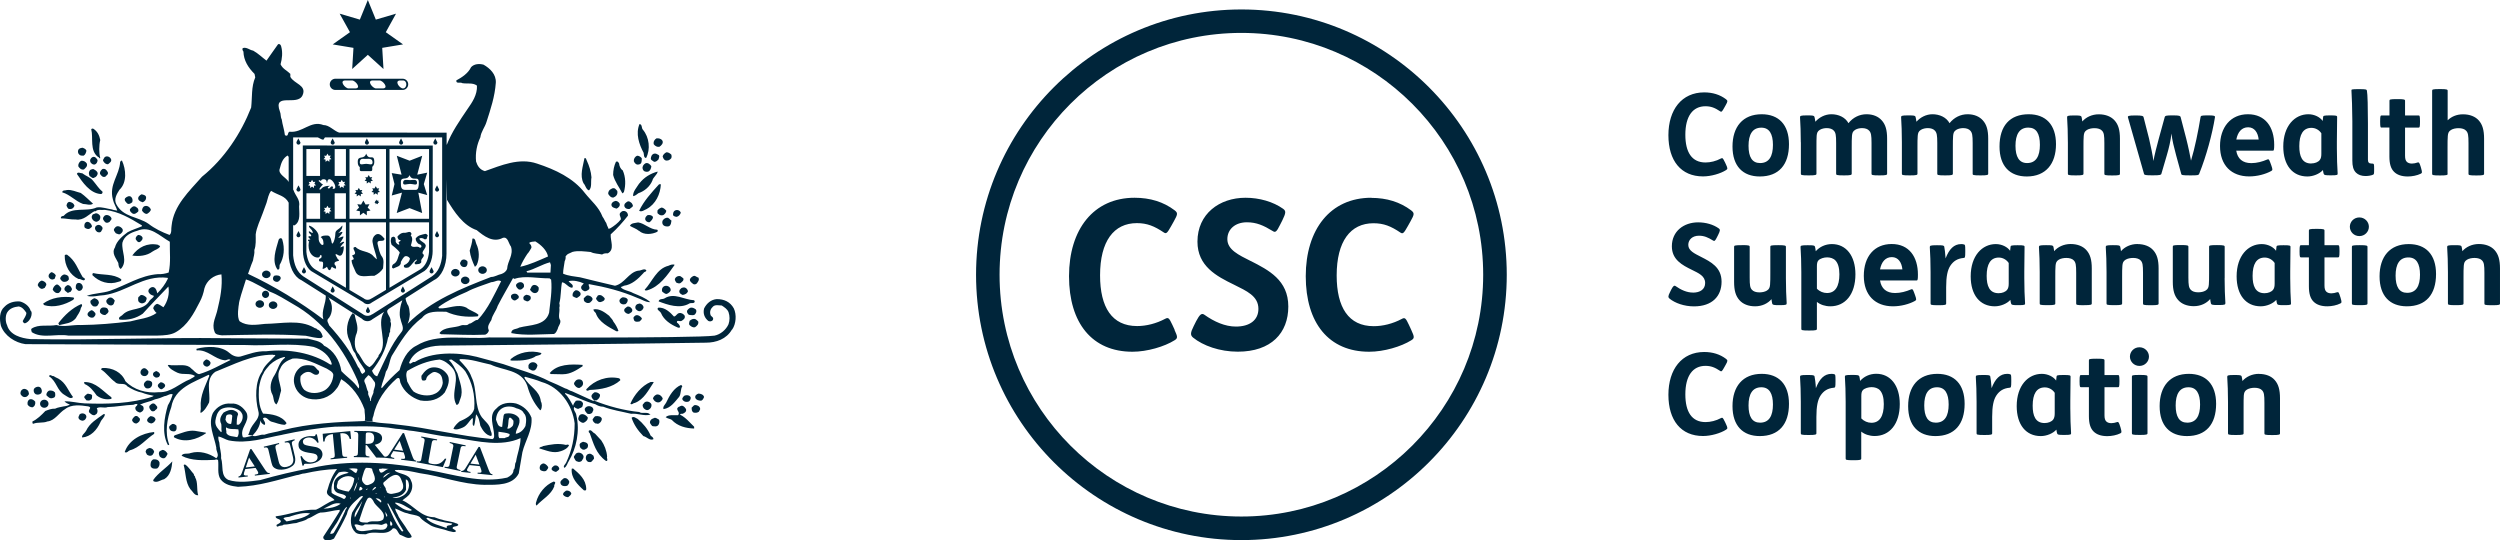
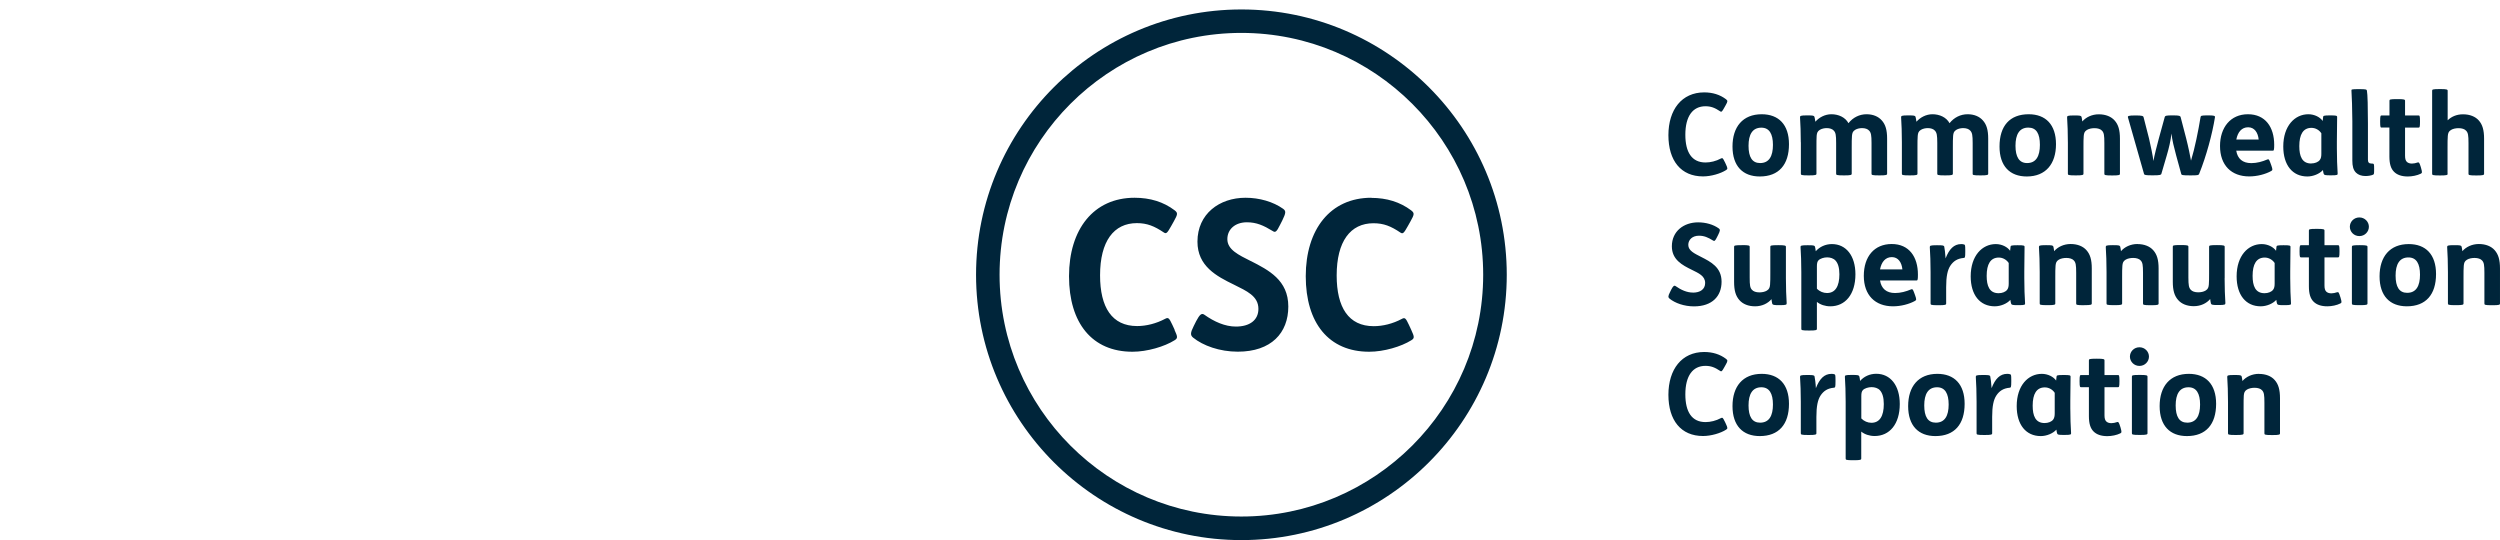
<svg xmlns="http://www.w3.org/2000/svg" id="Layer_2" data-name="Layer 2" viewBox="0 0 391.27 84.53">
  <defs>
    <style>
      .cls-1 {
        fill: #00253a;
        stroke-width: 0px;
      }
    </style>
  </defs>
  <g id="Layer_1-2" data-name="Layer 1">
    <path class="cls-1" d="M353.54,58.51c-1.08,0-2.01.46-2.58,1.12-.04-.27-.07-.55-.12-.71-.07-.2-.23-.23-1.1-.23h-.09c-1.01,0-1.08.07-1.07.32.07.96.12,2.51.12,3.89v4.91c0,.2.04.27,1.19.27h.09c1.05,0,1.16-.07,1.16-.27v-4.16c0-.68,0-1.33.03-1.74.04-.43.12-.71.5-.94.32-.19.78-.28,1.19-.28.52,0,.96.14,1.19.41.28.32.35.69.35,1.92v4.8c0,.2.04.27,1.19.27h.09c1.05,0,1.16-.07,1.16-.27v-5.48c0-1.35-.25-2.21-.83-2.86-.53-.61-1.39-.96-2.47-.96M344.33,63.31c0-1.72-.57-2.7-1.81-2.7-1.4,0-2.01,1.07-2.01,2.84s.57,2.7,1.81,2.7c1.41,0,2.01-1.07,2.01-2.84M346.84,63.2c0,3.22-1.6,5.05-4.57,5.05-2.65,0-4.27-1.62-4.27-4.69s1.6-5.05,4.57-5.05c2.65,0,4.27,1.62,4.27,4.69M334.94,58.68h-.09c-1.16,0-1.19.07-1.19.27v8.85c0,.2.04.27,1.19.27h.09c1.05,0,1.16-.07,1.16-.27v-8.85c0-.2-.11-.27-1.16-.27M334.84,54.35c-.85,0-1.49.68-1.49,1.46s.64,1.46,1.49,1.46,1.49-.68,1.49-1.46-.64-1.46-1.49-1.46M331.83,66.76c-.2-.66-.29-.76-.46-.71-.32.11-.64.18-.92.18-.34,0-.6-.09-.78-.25-.21-.2-.3-.48-.3-.99v-4.39h2.11c.16,0,.23-.04.23-.89v-.12c0-.85-.07-.89-.23-.89h-2.11v-2.29c0-.2-.11-.27-1.16-.27h-.09c-1.16,0-1.19.07-1.19.27v2.29h-1.23c-.16,0-.23.04-.23.89v.12c0,.85.07.89.23.89h1.23v4.53c0,1.16.23,1.9.73,2.4.46.46,1.16.73,2.15.73.69,0,1.48-.16,2.04-.44.21-.11.23-.21.04-.87l-.05-.18ZM321.58,61.48c-.34-.52-.92-.85-1.55-.85-1.3,0-1.9,1.03-1.9,2.86,0,1.58.43,2.72,1.87,2.72.57,0,1.08-.21,1.33-.53.19-.25.25-.57.25-1v-3.2ZM324.14,67.75c.02.25,0,.32-1.01.32h-.09c-.87,0-1.01-.03-1.08-.23-.05-.11-.09-.39-.12-.6-.53.6-1.53,1.01-2.44,1.01-2.33,0-3.77-1.78-3.77-4.69,0-3.23,1.8-5.05,3.93-5.05.96,0,1.83.46,2.24,1.05l.07-.64c.02-.16.09-.23,1.05-.23h.11c.91,0,1.03.05,1.03.25,0,.59-.04,2.38-.04,3.84v1.09c0,1.39.05,2.93.12,3.89M314.61,58.58c-.12-.05-.28-.07-.46-.07-1.14,0-1.89.78-2.45,2.24-.04-.71-.16-1.67-.21-1.83-.05-.2-.21-.23-1.08-.23h-.11c-1.01,0-1.08.07-1.07.32.07.96.12,2.51.12,3.89v4.91c0,.2.04.27,1.19.27h.09c1.05,0,1.16-.07,1.16-.27v-2.56c0-1.67.21-2.68.66-3.36.46-.69,1.08-1.12,2.08-1.21.19-.02.25-.05.25-.96v-.25c0-.8-.04-.84-.16-.89M304.98,63.31c0-1.72-.57-2.7-1.81-2.7-1.4,0-2.01,1.07-2.01,2.84s.57,2.7,1.81,2.7c1.41,0,2.01-1.07,2.01-2.84M307.48,63.2c0,3.22-1.6,5.05-4.57,5.05-2.65,0-4.27-1.62-4.27-4.69s1.6-5.05,4.57-5.05c2.65,0,4.27,1.62,4.27,4.69M294.83,63.23c0-1.05-.23-1.72-.59-2.13-.32-.37-.84-.51-1.33-.51s-1.09.18-1.35.46c-.2.21-.25.5-.25.96v3.48c.43.44,1.01.68,1.58.68,1.3,0,1.94-1.05,1.94-2.93M297.33,63.23c0,3.15-1.6,5.01-3.93,5.01-.8,0-1.56-.25-2.1-.69v4.21c0,.2-.11.27-1.16.27h-.09c-1.16,0-1.19-.07-1.19-.27v-8.87c0-1.39-.05-2.93-.12-3.89-.02-.25.05-.32,1.07-.32h.09c.87,0,1.03.04,1.1.23.05.16.09.44.12.71.59-.68,1.49-1.12,2.53-1.12,2.22,0,3.68,1.83,3.68,4.73M287.11,58.58c-.12-.05-.28-.07-.46-.07-1.14,0-1.88.78-2.45,2.24-.03-.71-.16-1.67-.21-1.83-.05-.2-.21-.23-1.09-.23h-.11c-1.01,0-1.08.07-1.07.32.07.96.12,2.51.12,3.89v4.91c0,.2.04.27,1.19.27h.09c1.05,0,1.16-.07,1.16-.27v-2.56c0-1.67.21-2.68.66-3.36.46-.69,1.08-1.12,2.08-1.21.2-.02.25-.05.25-.96v-.25c0-.8-.04-.84-.16-.89M277.48,63.31c0-1.72-.57-2.7-1.81-2.7-1.4,0-2.01,1.07-2.01,2.84s.57,2.7,1.81,2.7c1.41,0,2.01-1.07,2.01-2.84M279.99,63.2c0,3.22-1.6,5.05-4.57,5.05-2.65,0-4.27-1.62-4.27-4.69s1.6-5.05,4.57-5.05c2.65,0,4.27,1.62,4.27,4.69M269.93,65.96c-.27-.57-.34-.66-.6-.52-.76.41-1.62.62-2.4.62-2.15,0-3.16-1.6-3.16-4.34,0-2.92,1.17-4.46,3.15-4.46.87,0,1.49.25,2.31.8.21.14.3.02.62-.55l.23-.41c.34-.6.35-.71.05-.94-.94-.71-2.08-1.07-3.41-1.07-3.5,0-5.6,2.7-5.6,6.7s1.97,6.45,5.42,6.45c1.26,0,2.74-.44,3.59-.98.3-.18.27-.3,0-.89l-.2-.43ZM390.43,39.15c-.53-.6-1.39-.96-2.47-.96s-2.01.46-2.58,1.12c-.04-.27-.07-.55-.12-.71-.07-.2-.23-.23-1.1-.23h-.09c-1.01,0-1.08.07-1.07.32.07.96.12,2.51.12,3.89v4.91c0,.2.04.27,1.19.27h.09c1.05,0,1.16-.07,1.16-.27v-4.16c0-.68,0-1.33.04-1.74.04-.43.12-.71.5-.94.32-.2.78-.28,1.19-.28.52,0,.96.14,1.19.41.28.32.35.69.35,1.92v4.8c0,.2.04.27,1.19.27h.09c1.05,0,1.16-.07,1.16-.27v-5.48c0-1.35-.25-2.2-.83-2.86M378.75,42.99c0-1.73-.57-2.7-1.81-2.7-1.4,0-2.01,1.07-2.01,2.84s.57,2.7,1.81,2.7c1.41,0,2.01-1.07,2.01-2.84M381.26,42.89c0,3.22-1.6,5.05-4.57,5.05-2.65,0-4.27-1.62-4.27-4.69s1.6-5.05,4.57-5.05c2.65,0,4.27,1.62,4.27,4.69M369.26,34.03c-.85,0-1.49.67-1.49,1.46s.64,1.46,1.49,1.46,1.49-.68,1.49-1.46-.64-1.46-1.49-1.46M369.37,38.37h-.09c-1.15,0-1.19.07-1.19.27v8.85c0,.2.04.27,1.19.27h.09c1.05,0,1.16-.07,1.16-.27v-8.85c0-.2-.11-.27-1.16-.27M366.26,46.44c-.19-.66-.28-.76-.46-.71-.32.11-.64.18-.92.18-.34,0-.6-.09-.78-.25-.21-.2-.3-.48-.3-.99v-4.39h2.12c.16,0,.23-.04.23-.89v-.12c0-.85-.07-.89-.23-.89h-2.12v-2.29c0-.2-.11-.27-1.16-.27h-.09c-1.16,0-1.19.07-1.19.27v2.29h-1.23c-.16,0-.23.03-.23.89v.12c0,.85.07.89.23.89h1.23v4.53c0,1.16.23,1.9.73,2.4.46.46,1.16.73,2.15.73.69,0,1.48-.16,2.05-.45.21-.11.23-.21.03-.87l-.05-.18ZM356,41.16c-.34-.51-.92-.85-1.55-.85-1.3,0-1.9,1.03-1.9,2.86,0,1.58.43,2.72,1.87,2.72.57,0,1.08-.21,1.33-.53.2-.25.25-.57.25-.99v-3.2ZM358.56,47.44c.02.25,0,.32-1.01.32h-.09c-.87,0-1.01-.04-1.08-.23-.05-.11-.09-.39-.12-.6-.53.6-1.53,1.01-2.44,1.01-2.33,0-3.77-1.78-3.77-4.69,0-3.23,1.8-5.05,3.93-5.05.96,0,1.83.46,2.24,1.05l.07-.64c.02-.16.09-.23,1.05-.23h.11c.91,0,1.03.05,1.03.25,0,.59-.04,2.38-.04,3.84v1.08c0,1.39.05,2.93.12,3.89M348.18,43.54v-4.91c0-.2-.11-.27-1.16-.27h-.09c-1.16,0-1.19.07-1.19.27v4.16c0,.67,0,1.33-.04,1.74-.04.43-.12.71-.5.94-.32.2-.76.28-1.17.28-.52,0-.94-.14-1.17-.41-.28-.32-.36-.69-.36-1.92v-4.8c0-.2-.11-.27-1.16-.27h-.09c-1.16,0-1.19.07-1.19.27v5.48c0,1.35.25,2.2.84,2.86.53.6,1.37.96,2.45.96s1.99-.45,2.56-1.12c.04.27.07.55.12.71.07.19.23.23,1.1.23h.09c1.01,0,1.08-.07,1.07-.32-.07-.96-.12-2.51-.12-3.89M334.53,38.19c-1.08,0-2.01.46-2.58,1.12-.04-.27-.07-.55-.12-.71-.07-.2-.23-.23-1.1-.23h-.09c-1.01,0-1.08.07-1.07.32.07.96.12,2.51.12,3.89v4.91c0,.2.04.27,1.19.27h.09c1.05,0,1.16-.07,1.16-.27v-4.16c0-.68,0-1.33.04-1.74.04-.43.12-.71.5-.94.32-.2.78-.28,1.19-.28.52,0,.96.14,1.19.41.28.32.35.69.35,1.92v4.8c0,.2.04.27,1.19.27h.09c1.05,0,1.16-.07,1.16-.27v-5.48c0-1.35-.25-2.2-.84-2.86-.53-.6-1.39-.96-2.47-.96M326.22,47.76c1.05,0,1.16-.07,1.16-.27v-5.48c0-1.35-.25-2.2-.84-2.86-.53-.6-1.39-.96-2.47-.96s-2.01.46-2.58,1.12c-.04-.27-.07-.55-.12-.71-.07-.2-.23-.23-1.1-.23h-.09c-1.01,0-1.08.07-1.07.32.07.96.12,2.51.12,3.89v4.91c0,.2.04.27,1.19.27h.09c1.05,0,1.16-.07,1.16-.27v-4.16c0-.68,0-1.33.04-1.74.04-.43.12-.71.5-.94.32-.2.78-.28,1.19-.28.52,0,.96.14,1.19.41.28.32.35.69.35,1.92v4.8c0,.2.04.27,1.19.27h.09ZM314.38,41.16c-.34-.51-.92-.85-1.55-.85-1.3,0-1.9,1.03-1.9,2.86,0,1.58.43,2.72,1.87,2.72.57,0,1.08-.21,1.33-.53.2-.25.25-.57.25-.99v-3.2ZM315.84,47.76c-.87,0-1.01-.04-1.08-.23-.05-.11-.09-.39-.12-.6-.53.6-1.53,1.01-2.44,1.01-2.33,0-3.77-1.78-3.77-4.69,0-3.23,1.8-5.05,3.93-5.05.96,0,1.83.46,2.24,1.05l.07-.64c.02-.16.09-.23,1.05-.23h.11c.91,0,1.03.05,1.03.25,0,.59-.04,2.38-.04,3.84v1.08c0,1.39.05,2.93.12,3.89.02.25,0,.32-1.01.32h-.09ZM307.41,38.27c-.12-.05-.28-.07-.46-.07-1.14,0-1.89.78-2.45,2.24-.04-.71-.16-1.67-.21-1.83-.05-.2-.21-.23-1.08-.23h-.11c-1.01,0-1.08.07-1.07.32.07.96.12,2.51.12,3.89v4.91c0,.2.04.27,1.19.27h.09c1.05,0,1.16-.07,1.16-.27v-2.56c0-1.67.21-2.68.66-3.36.46-.69,1.08-1.12,2.08-1.21.2-.02.25-.05.25-.96v-.25c0-.8-.04-.84-.16-.89M297.74,42.16c-.11-1.1-.66-1.92-1.65-1.92s-1.62.73-1.85,1.92h3.5ZM300,43.9h-5.76c.2,1.26.99,1.96,2.35,1.96.87,0,1.71-.23,2.51-.57.2-.09.29-.02.48.52l.16.44c.21.6.2.71-.02.84-.89.5-2.2.85-3.45.85-2.79,0-4.57-1.74-4.57-4.77s1.65-4.98,4.37-4.98,4.1,2.01,4.1,4.78c0,.69-.03.92-.18.92M284.36,45.18c.43.45,1.01.68,1.58.68,1.3,0,1.94-1.05,1.94-2.93,0-1.05-.23-1.73-.59-2.13-.32-.37-.84-.52-1.33-.52s-1.08.18-1.35.46c-.2.21-.25.5-.25.96v3.48ZM281.92,51.46v-8.87c0-1.39-.05-2.93-.12-3.89-.02-.25.05-.32,1.07-.32h.09c.87,0,1.03.03,1.1.23.05.16.09.44.12.71.59-.67,1.49-1.12,2.53-1.12,2.22,0,3.68,1.83,3.68,4.73,0,3.15-1.6,5.01-3.93,5.01-.8,0-1.56-.25-2.1-.69v4.21c0,.2-.11.27-1.16.27h-.09c-1.16,0-1.19-.07-1.19-.27M272.68,38.37h-.09c-1.16,0-1.19.07-1.19.27v5.48c0,1.35.25,2.2.84,2.86.53.6,1.37.96,2.45.96s1.99-.45,2.56-1.12c.04.27.07.55.12.71.07.19.23.23,1.1.23h.09c1.01,0,1.08-.07,1.07-.32-.07-.96-.12-2.51-.12-3.89v-4.91c0-.2-.11-.27-1.16-.27h-.09c-1.16,0-1.19.07-1.19.27v4.16c0,.67,0,1.33-.04,1.74-.04.43-.12.71-.5.94-.32.2-.77.28-1.17.28-.52,0-.94-.14-1.17-.41-.29-.32-.35-.69-.35-1.92v-4.8c0-.2-.11-.27-1.16-.27M264.95,45.79c-.93,0-1.85-.41-2.7-1.01-.23-.16-.39-.02-.69.55l-.21.43c-.3.59-.29.78-.05.98.85.69,2.28,1.21,3.82,1.21,2.86,0,4.32-1.6,4.32-3.86s-1.69-3.11-3.22-3.89c-1.01-.52-1.99-.96-1.99-1.87,0-.83.66-1.44,1.67-1.44.82,0,1.42.27,2.2.75.21.14.32.11.64-.55l.18-.36c.3-.62.34-.8.07-.99-.85-.61-2.03-.94-3.22-.94-2.22,0-4.11,1.37-4.11,3.75,0,2.1,1.64,2.95,3.13,3.68,1.07.53,2.08.96,2.08,2.06,0,.98-.77,1.51-1.92,1.51M383.06,27.18v-4.16c0-.68,0-1.33.04-1.74.04-.43.12-.71.5-.94.32-.2.78-.28,1.19-.28.52,0,.96.14,1.19.41.29.32.36.69.36,1.92v4.8c0,.2.04.27,1.19.27h.09c1.05,0,1.16-.07,1.16-.27v-5.48c0-1.35-.25-2.21-.83-2.86-.53-.6-1.39-.96-2.47-.96-1,0-1.83.37-2.4.94v-4.62c0-.2-.11-.27-1.15-.27h-.09c-1.15,0-1.19.07-1.19.27v12.98c0,.2.04.27,1.19.27h.09c1.05,0,1.15-.07,1.15-.27M372.73,19.96h1.23v4.53c0,1.16.23,1.9.73,2.4.46.46,1.16.73,2.15.73.69,0,1.48-.16,2.04-.44.21-.11.23-.21.04-.87l-.05-.18c-.2-.66-.29-.76-.46-.71-.32.11-.64.18-.92.18-.34,0-.6-.09-.78-.25-.21-.2-.3-.48-.3-.99v-4.39h2.11c.16,0,.23-.04.23-.89v-.12c0-.85-.07-.89-.23-.89h-2.11v-2.29c0-.2-.11-.27-1.16-.27h-.09c-1.16,0-1.19.07-1.19.27v2.29h-1.23c-.16,0-.23.04-.23.89v.12c0,.85.07.89.23.89M371.4,25.6h-.21c-.44,0-.59-.2-.59-.6v-5.65c0-2.4-.05-4.66-.16-5.17-.04-.18-.16-.23-1.17-.23h-.09c-1.16,0-1.17.04-1.16.23.05.64.14,3.11.14,4.8v6.17c0,.83.14,1.44.57,1.87.34.34.85.53,1.49.53.46,0,.92-.09,1.19-.21.14-.07.16-.14.16-.78v-.16c0-.66-.02-.78-.18-.78M361.73,25.58c.57,0,1.08-.21,1.33-.53.2-.25.25-.57.25-.99v-3.2c-.34-.52-.92-.85-1.55-.85-1.3,0-1.9,1.03-1.9,2.86,0,1.58.43,2.72,1.87,2.72M361.12,27.62c-2.33,0-3.77-1.78-3.77-4.69,0-3.23,1.8-5.05,3.93-5.05.96,0,1.83.46,2.24,1.05l.07-.64c.02-.16.09-.23,1.05-.23h.11c.91,0,1.03.05,1.03.25,0,.59-.04,2.38-.04,3.84v1.08c0,1.39.05,2.93.12,3.89.02.25,0,.32-1.01.32h-.09c-.87,0-1.01-.04-1.08-.23-.05-.11-.09-.39-.12-.6-.53.6-1.53,1.01-2.44,1.01M350,21.84h3.5c-.11-1.1-.66-1.92-1.65-1.92s-1.62.73-1.85,1.92M347.45,22.86c0-2.92,1.65-4.98,4.37-4.98s4.11,2.01,4.11,4.78c0,.69-.04.92-.18.92h-5.76c.2,1.26.99,1.95,2.35,1.95.87,0,1.71-.23,2.51-.57.2-.09.29-.02.48.52l.16.44c.21.61.2.71-.02.84-.89.5-2.2.85-3.45.85-2.79,0-4.57-1.74-4.57-4.76M335.55,27.21c.05.18.25.23,1.26.23h.18c1.07,0,1.23-.07,1.28-.23l.85-2.9c.32-1.07.62-2.33.73-3.41.11,1.03.41,2.2.73,3.4l.8,2.92c.05.18.16.23,1.35.23h.14c1.05,0,1.23-.02,1.32-.25,1.12-2.77,2.06-6.27,2.47-8.85.04-.23-.16-.29-1.03-.29h-.07c-1.07,0-1.12.05-1.16.29-.34,2.08-.89,4.85-1.49,6.79-.11-.62-.41-2.13-.76-3.49l-.87-3.34c-.05-.16-.18-.25-1.14-.25h-.16c-.98,0-1.12.05-1.19.29l-.93,3.38c-.25.89-.73,2.81-.83,3.47-.07-.67-.45-2.52-.69-3.52l-.85-3.32c-.05-.21-.23-.29-1.23-.29h-.05c-1.16,0-1.23.09-1.16.34l2.51,8.82ZM323.64,22.27v4.91c0,.2.04.27,1.19.27h.09c1.05,0,1.16-.07,1.16-.27v-4.16c0-.68,0-1.33.04-1.74.04-.43.12-.71.5-.94.32-.2.78-.28,1.19-.28.52,0,.96.14,1.19.41.28.32.35.69.35,1.92v4.8c0,.2.04.27,1.19.27h.09c1.05,0,1.16-.07,1.16-.27v-5.48c0-1.35-.25-2.21-.84-2.86-.53-.6-1.39-.96-2.47-.96s-2.01.46-2.58,1.12c-.04-.27-.07-.55-.12-.71-.07-.2-.23-.23-1.1-.23h-.09c-1.01,0-1.08.07-1.07.32.07.96.12,2.51.12,3.89M315.44,22.82c0,1.72.57,2.7,1.81,2.7,1.41,0,2.01-1.07,2.01-2.85s-.57-2.7-1.81-2.7c-1.4,0-2.01,1.07-2.01,2.84M312.94,22.93c0-3.22,1.6-5.05,4.57-5.05,2.65,0,4.27,1.62,4.27,4.69s-1.6,5.05-4.57,5.05c-2.65,0-4.27-1.62-4.27-4.69M308.73,27.18c0,.2.04.27,1.19.27h.09c1.05,0,1.16-.07,1.16-.27v-5.48c0-1.35-.25-2.21-.84-2.86-.53-.6-1.35-.96-2.38-.96-1.1,0-2.12.5-2.83,1.4-.5-.93-1.57-1.4-2.67-1.4-1.01,0-1.92.5-2.51,1.17-.04-.27-.09-.6-.14-.76-.07-.2-.23-.23-1.1-.23h-.09c-1.01,0-1.08.07-1.07.32.07.96.12,2.51.12,3.89v4.91c0,.2.04.27,1.19.27h.09c1.05,0,1.16-.07,1.16-.27v-4.18c0-.68,0-1.33.04-1.74.04-.43.12-.71.5-.94.32-.2.77-.27,1.08-.27.48,0,.89.14,1.12.41.28.32.36.69.36,1.92v4.8c0,.2.04.27,1.19.27h.09c1.05,0,1.16-.07,1.16-.27v-4.18c0-.68,0-1.33.04-1.74.04-.43.12-.71.5-.94.32-.2.76-.27,1.08-.27.48,0,.89.14,1.12.41.28.32.36.69.36,1.92v4.8ZM281.85,22.27v4.91c0,.2.04.27,1.19.27h.09c1.05,0,1.16-.07,1.16-.27v-4.18c0-.68,0-1.33.03-1.74.04-.43.12-.71.5-.94.32-.2.76-.27,1.08-.27.48,0,.89.14,1.12.41.28.32.35.69.35,1.92v4.8c0,.2.04.27,1.19.27h.09c1.05,0,1.16-.07,1.16-.27v-4.18c0-.68,0-1.33.04-1.74.04-.43.12-.71.5-.94.32-.2.76-.27,1.08-.27.48,0,.89.14,1.12.41.28.32.36.69.36,1.92v4.8c0,.2.04.27,1.19.27h.09c1.05,0,1.16-.07,1.16-.27v-5.48c0-1.35-.25-2.21-.84-2.86-.53-.6-1.35-.96-2.38-.96-1.1,0-2.12.5-2.83,1.4-.5-.93-1.56-1.4-2.67-1.4-1.01,0-1.92.5-2.51,1.17-.04-.27-.09-.6-.14-.76-.07-.2-.23-.23-1.1-.23h-.09c-1.01,0-1.08.07-1.07.32.07.96.12,2.51.12,3.89M277.48,22.68c0-1.72-.57-2.7-1.81-2.7-1.4,0-2.01,1.07-2.01,2.84s.57,2.7,1.81,2.7c1.41,0,2.01-1.07,2.01-2.85M279.99,22.57c0,3.22-1.6,5.05-4.57,5.05-2.65,0-4.27-1.62-4.27-4.69s1.6-5.05,4.57-5.05c2.65,0,4.27,1.62,4.27,4.69M269.93,25.33c-.27-.57-.34-.66-.6-.52-.76.41-1.62.62-2.4.62-2.15,0-3.16-1.6-3.16-4.34,0-2.92,1.17-4.46,3.15-4.46.87,0,1.49.25,2.31.8.21.14.3.02.62-.55l.23-.41c.34-.6.35-.71.05-.94-.94-.71-2.08-1.07-3.41-1.07-3.5,0-5.6,2.7-5.6,6.7s1.97,6.45,5.42,6.45c1.26,0,2.74-.44,3.59-.98.3-.18.27-.3,0-.89l-.2-.43ZM232.13,43c0-20.87-16.98-37.85-37.85-37.85s-37.84,16.98-37.84,37.85,16.98,37.84,37.84,37.84,37.85-16.98,37.85-37.84M235.82,43c0,22.9-18.63,41.53-41.53,41.53s-41.53-18.63-41.53-41.53S171.39,1.48,194.29,1.48s41.53,18.63,41.53,41.53M214.62,30.95c-6.41,0-10.26,4.95-10.26,12.28s3.61,11.82,9.93,11.82c2.31,0,5.02-.81,6.58-1.79.55-.33.49-.55,0-1.63l-.36-.78c-.49-1.04-.62-1.21-1.11-.94-1.4.75-2.96,1.14-4.4,1.14-3.94,0-5.8-2.93-5.8-7.94,0-5.34,2.15-8.17,5.76-8.17,1.6,0,2.74.46,4.23,1.47.39.26.55.03,1.14-1.01l.42-.75c.62-1.11.65-1.3.1-1.73-1.73-1.3-3.81-1.95-6.25-1.95M195.74,40.85c-1.86-.94-3.65-1.76-3.65-3.42,0-1.53,1.2-2.64,3.06-2.64,1.5,0,2.6.49,4.04,1.37.39.26.59.19,1.17-1.01l.33-.65c.55-1.14.62-1.47.13-1.82-1.56-1.11-3.71-1.73-5.89-1.73-4.07,0-7.52,2.51-7.52,6.87,0,3.84,2.99,5.41,5.73,6.74,1.95.98,3.81,1.76,3.81,3.78,0,1.79-1.4,2.77-3.52,2.77-1.69,0-3.39-.75-4.95-1.86-.42-.29-.72-.03-1.27,1.01l-.39.78c-.55,1.08-.52,1.43-.1,1.79,1.56,1.27,4.17,2.21,7,2.21,5.24,0,7.91-2.93,7.91-7.07s-3.09-5.7-5.89-7.13M183.82,51.63c.49,1.07.55,1.3,0,1.63-1.56.98-4.27,1.79-6.58,1.79-6.32,0-9.93-4.49-9.93-11.82s3.84-12.28,10.26-12.28c2.44,0,4.53.65,6.25,1.95.55.42.52.62-.1,1.73l-.42.75c-.59,1.04-.75,1.27-1.14,1.01-1.5-1.01-2.64-1.47-4.23-1.47-3.61,0-5.76,2.83-5.76,8.17,0,5.01,1.86,7.94,5.8,7.94,1.43,0,2.99-.39,4.4-1.14.49-.26.62-.1,1.11.94l.36.78Z" />
-     <path class="cls-1" d="M108.85,62.32c.18.32.5.36.81.39.29,0,.43-.32.53-.57-.07-.39-.53-.54-.89-.54-.29.11-.6.32-.46.71M108.57,64.57c.25.07.6.04.82-.14.04-.18.25-.29.18-.54-.11-.36-.5-.5-.82-.5-.25.07-.28.25-.5.4,0,.32,0,.61.32.79M104.17,65.28c.28.25.71.25.96.43.92,1,2.24,1.32,3.51,1.36v-.28c-.71-.68-1.28-1.43-2.2-1.89.04-.21.25-.11.39-.14.28-.11.67-.32.53-.75-.14-.21-.28-.39-.53-.5-.28-.07-.43.14-.64.18-.6.43.39.79-.07,1.29-.64.04-1.49-.14-1.95.32M107.79,62.85c.18-.11.32-.36.32-.61-.11-.43-.71-.46-1.03-.29-.21.22-.46.47-.14.75.21.22.57.25.85.14M104.28,62.99c-.18.32-.6.68-.43,1.04,1.14-.18,1.74-1.11,2.45-1.93.32-.5.18-1.18.49-1.65l-.18-.21c-1.14.46-1.84,1.68-2.34,2.75M103.28,62.92c.14-.11.46-.32.43-.61-.21-.36-.46-.61-.92-.57-.28.11-.53.32-.6.64.18.39.6.75,1.1.54M102.32,59.82c-.14-.07-.35-.03-.5-.03-1.38.57-2.59,2.03-3.16,3.39.21.25.43-.11.68-.11,1.45-.54,2.16-2.04,2.98-3.25M100.73,63.17c-.28.18-.11.57.04.75.21.18.39.32.67.25.39-.18.6-.54.5-.93-.21-.39-.92-.61-1.21-.07M102.08,66.68c.32.07.78.14.99-.21.14-.25.18-.54.07-.79-.25-.11-.43-.32-.68-.29-.25.11-.57.18-.67.46-.21.32.11.61.28.82M98.85,65.39c.35,1.07.99,2,1.84,2.86.53.11.99.75,1.56.5.07-.25-.25-.43-.42-.57-.43-1.04-1.21-1.93-2.02-2.61-.28-.11-.64-.5-.96-.18M92.29,67.78c.6,1.61.96,3.22,2.55,4.36h.14c.21-.18-.07-.43.04-.68-.07-.93-.43-1.82-.92-2.54l-.99-1.07c-.36-.11-.6-.75-.96-.43-.04.14,0,.29.14.36M91.08,72.07c.14-.21.28-.39.25-.68-.18-.53-.82-.71-1.2-.39-.11.25-.46.43-.25.71.11.18.18.46.43.5.25.14.6.11.78-.14M91.04,70.25c.14.18.5.18.67,0,.28-.07.39-.47.28-.75-.18-.28-.43-.28-.74-.36-.18.11-.43.14-.53.39,0,.25,0,.57.32.72M90.69,65c-.14.29-.32.57-.04.86.18.14.43.39.74.29.28-.14.64-.43.6-.82-.28-.39-.89-.75-1.31-.32M91.54,63.92c-.11.36.18.57.36.82.25.11.57.07.78-.14.04-.18.25-.39.18-.57-.11-.54-1.03-.65-1.31-.11M92.75,65.64c0,.28.21.5.46.64.11.04.28-.04.35.07.35-.11.6-.4.64-.79-.11-.43-.64-.47-.96-.43-.25.04-.32.32-.5.5M91.75,72c.11.07.21.36.42.29.43.18.57-.29.78-.47.07-.14-.04-.32-.07-.5-.18-.11-.39-.39-.71-.29-.46.07-.57.61-.42.96M89.48,73.36c-.14,1.43.89,2.47,1.92,3.39h.14c.18.07.21-.14.21-.25-.04-1.47-1.1-2.36-2.06-3.18l-.21.04ZM88.13,77.43c.21.29.5.36.78.39.18-.18.5-.32.5-.64-.14-.29-.46-.46-.82-.39-.21.18-.5.29-.46.64M87.71,75.57c.07.54.67.57,1.06.46.18-.18.35-.39.32-.68-.14-.32-.43-.61-.85-.5-.18.18-.57.36-.53.71M84.41,70.18c1.07.29,2.16.86,3.37.43.46-.14,1.06-.43,1.28-.93-.11-.14-.36-.11-.46-.04-1.24-.32-2.45-.07-3.62.18-.18.18-.53.07-.57.36M84.52,72.93c-.11.25-.07.61.18.71.25.11.64.22.85-.03.11-.18.35-.36.21-.57-.18-.25-.46-.54-.78-.5-.18.07-.39.18-.46.39M86.36,73.54c.21.18.43.29.67.32.18-.18.5-.25.5-.54-.11-.39-.46-.57-.82-.43-.18.18-.46.28-.35.64M83.91,78.58c-.04.14-.11.43.07.54.92-1,2.27-1.68,2.77-3-.11-.29.46-.68-.11-.75-1.31.54-2.38,1.86-2.73,3.22M28.75,72.79c.35,1.25.25,2.68,1.03,3.75.39.36.64,1.04,1.24.97-.28-.89,0-2-.49-2.82.04-.22-.25-.22-.18-.47-.43-.46-.82-1.14-1.35-1.5-.07-.03-.18-.03-.25.07M27.36,67.5c.36-.18.29-.61.25-.89-.21-.18-.39-.32-.67-.25-.21.21-.6.28-.43.71.11.39.53.5.85.43M27.4,68.11c-.14.03-.21.21-.18.32,1.63.96,3.62.36,5.04-.64-.04,0-.07-.04-.04-.07l-1.7-.29c-1.1-.14-2.09.36-3.12.68M23.99,75.11v.18c.57.36,1.14-.18,1.7-.29.99-.57,1.2-1.79,1.28-2.79-.89,1-2.24,1.82-2.98,2.9M25.73,71.71c.28-.14.39-.47.5-.68-.14-.29-.46-.64-.82-.61-.18.11-.43.14-.5.32-.11.25,0,.5.1.72.21.18.43.32.71.25M23.57,72.93c.14.46.64.46,1.03.39.29-.21.43-.57.36-.97-.18-.43-.6-.5-.96-.46-.43.21-.46.68-.43,1.04M23.39,63.53c-.11.32.11.54.28.75.11.14.39.11.53.03.11-.21.53-.28.39-.68-.21-.22-.35-.57-.74-.47-.21.07-.28.21-.46.36M23.53,65.14c-.25.18-.53.36-.5.71.11.29.39.36.64.43.35-.07.57-.29.68-.61-.07-.39-.46-.54-.82-.54M22.86,70.5c-.18.25.07.43.14.65.21.14.46.25.71.14.28-.11.32-.43.42-.57-.07-.36-.35-.57-.71-.61-.21.07-.5.14-.57.39M19.52,70.75c.35.22.53-.18.81-.28,1.49-.36,2.59-1.82,3.8-2.57v-.29c-1.88.18-3.97,1.21-4.61,3.14M21.37,66.28c.29-.14.57-.36.53-.75-.25-.22-.36-.54-.78-.39-.18.18-.49.39-.43.71.14.25.35.46.67.43M13.46,67.43c-.14.32-.75.71-.6,1.04,1.35-.11,2.3-1.18,2.84-2.36.18-.5.71-.79.71-1.29h-.21c-1.03.75-2.17,1.39-2.73,2.61M12.46,64.85c-.04.18-.21.32-.18.57.11.28.35.39.64.43.35-.04.5-.25.6-.57.04-.54-.67-.75-1.06-.43M4.3,63.25c.11.32.46.5.78.5.35-.14.5-.5.43-.89-.21-.25-.5-.46-.85-.36-.28.11-.39.43-.35.75M8.6,61.42c-.25-.29-.57-.32-.92-.29-.25.14-.43.39-.43.71.28.29.57.64,1.07.43.42-.07.35-.57.28-.86M10.12,61.82c.39.22.96.75,1.31.32-.82-1.07-1.1-2.21-2.31-2.89-.25-.11-.53-.25-.74-.39-.25.07-.57-.39-.71.03,1.24.82,1.21,2.22,2.45,2.93M7.59,63.19c0-.35-.29-.63-.66-.63s-.66.28-.66.63.29.63.66.63.66-.28.66-.63M6.43,61.57c.21-.29.11-.54,0-.79-.25-.43-.89-.25-1.1.07-.14.29-.04.68.28.86.29.11.6.04.82-.14M3.56,60.92c-.28.14-.39.43-.35.75.18.32.43.54.82.46.21-.03.39-.25.49-.43.04-.18-.07-.32-.1-.5-.18-.25-.53-.43-.85-.29M7,45.06c.07-.21.28-.36.25-.61-.11-.32-.42-.46-.71-.54-.36.11-.57.39-.64.71.11.25.28.46.53.57.21.07.39-.07.57-.14M13.25,43.81c.14-.29-.21-.32-.32-.46-.78-1.29-1.13-2.57-2.45-3.5-.14,0-.35,0-.35.14-.04,1.57.82,3.07,2.16,3.68.39-.07.67.36.96.14M13.25,35.02c-.04.18-.14.54.11.68.21.11.46.22.71.07.1-.14.43-.21.28-.5-.14-.43-.78-.86-1.1-.25M11.22,45.13c-.11-.29-.32-.53-.67-.5-.25.14-.5.32-.46.68.04.25.32.32.46.5.21.07.32-.14.5-.14.07-.18.29-.29.18-.54M12.96,44.99c0-.47-.39-.82-.82-.68-.32.18-.28.5-.28.82.18.14.28.43.6.39.32-.04.43-.29.5-.53M12.64,48.27c.04-.21.28-.32.18-.61l-.11-.07c-1.45.64-2.55,1.68-3.58,3l.14.29c.96-.25,1.92-.25,2.59-1.07.28-.54.67-.93.78-1.54M11.47,46.92l.14-.25-.11-.11c-1.7-.25-3.44,0-4.75.96l.14.22c1.56.5,3.26-.04,4.58-.82M8.74,43.2c-.07-.36-.35-.46-.64-.61-.28.07-.6.43-.46.79.14.28.46.46.74.32.32-.04.18-.36.35-.5M9.56,45.06c-.18-.18-.36-.54-.67-.54-.35.11-.6.5-.64.82.18.32.53.64.96.5.21-.18.46-.43.36-.79M9.41,43.63c.14.21.25.36.46.46.35.07.67,0,.89-.32.04-.14,0-.39-.07-.54-.18-.18-.39-.25-.67-.28-.28.11-.57.32-.6.68M12.64,30.2c-.74-.18-1.38-.54-2.16-.46-.25.11-.71-.04-.74.36,1.24.36,2.06,1.39,3.26,1.82.53,0,1.1.29,1.56-.04-.64-.57-1.24-1.21-1.92-1.68M10.8,31.59c-.28.11-.36.36-.39.61.07.18.18.36.28.47.46.14.82-.04.96-.47-.11-.39-.43-.57-.85-.61M12.04,27.23c.85,1.25,2.02,3.04,3.76,3.14.18,0,.28-.21.25-.36-.64-.54-.92-1.07-1.45-1.68-.46-.61-1.13-.75-1.74-1.22-.25.04-.71-.29-.82.11M13.07,24.37c.28-.14.39-.46.46-.78-.11-.29-.35-.36-.6-.47-.25.04-.53.07-.67.32-.11.25-.07.57.14.75.14.18.46.18.67.18M13.6,25.62c-.18-.32-.53-.5-.89-.46-.28.14-.5.5-.46.86.18.29.46.61.89.5.25-.25.57-.46.46-.89M14.59,26.44c-.21.07-.46.07-.57.29-.18.29-.11.54,0,.82.25.11.46.46.74.25.28-.07.53-.39.53-.68-.07-.36-.39-.5-.71-.68M14.17,25.41c.14.21.43.43.71.32.25-.11.39-.4.39-.68-.14-.25-.39-.61-.78-.47-.28.14-.5.47-.32.82M15.69,24.73c-.21-.79-.21-1.97,0-2.82-.14-.72-.42-1.32-1.06-1.75-.11-.07-.28-.04-.35.07.35,1.39-.28,3.36,1.1,4.36.18-.03.14.32.32.14M16.05,26.44c-.25.21-.46.43-.39.79.18.25.39.57.82.43.14-.18.53-.36.39-.71-.18-.32-.39-.61-.82-.5M17.39,24.94c-.14-.39-.67-.64-1.03-.32-.07.21-.39.43-.14.68.14.25.46.47.71.39.21-.18.57-.39.46-.75M20.69,31.66c.11-.25.07-.61-.14-.82-.28-.29-.71-.07-.96.18-.18.29.04.54.25.75.21.29.6.11.85-.11M21.51,32.55c-.21-.14-.36-.32-.64-.25-.21.07-.39.28-.53.43-.07.36.18.5.39.68.35.21.67-.11.89-.29.11-.18,0-.46-.11-.57M22.86,30.84c-.07-.32-.43-.36-.71-.43-.28.14-.64.43-.49.82.18.28.39.32.67.43.32-.14.57-.39.53-.82M23.61,32.8c-.14-.39-.57-.68-.96-.54-.28.07-.42.43-.42.71.18.25.42.54.78.5.25-.14.57-.39.6-.68M63.08,6.95l-2.7-1.91,1.6-2.9-3.16.93-1.25-3.07-1.25,3.07-3.16-.93,1.61,2.9-2.7,1.91,3.25.54-.2,3.31,2.45-2.22,2.45,2.22-.2-3.31,3.25-.54ZM63.07,13.84c-.55,0-1.43-1.25-.4-1.25h.39c.73,0,.69,1.25,0,1.25M59.89,13.84h-1.03c-.55,0-1.53-1.25-.5-1.25h1.03c.55,0,1.53,1.25.5,1.25M55.58,13.84h-1.03c-.55,0-1.52-1.25-.49-1.25h1.03c.55,0,1.53,1.25.5,1.25M63.89,13.2c0-.49-.39-.88-.88-.88h-10.52c-.48,0-.88.4-.88.88s.39.88.88.88h10.52c.49,0,.88-.4.88-.88M92.18,29.8c.5-.47.25-1.36.39-2.04-.07-.93-.36-1.82-.71-2.57-.11-.18-.11-.54-.39-.43-.21,1.22-.78,2.68-.14,3.93.32.32.36.93.85,1.11M96.12,29.45c-.14,0-.32,0-.43.11-.32.11-.53.43-.5.79.18.29.43.61.82.57.43-.18.71-.5.6-1.04-.18-.18-.28-.36-.5-.43M96.22,31.48c-.25.07-.5.25-.53.53,0,.46.46.54.82.64.28-.14.6-.43.46-.82-.14-.21-.42-.46-.74-.36M97.64,30.09c.32-1.14.29-2.39-.18-3.43-.35-.21-.53-.68-.57-1.07-.11-.21-.25-.43-.5-.25-.28.61-.43,1.29-.43,2.04.25,1.04.96,1.93,1.45,2.89l.21-.18ZM98.92,32.41c.28-.18.04-.47-.07-.64-.18-.14-.36-.32-.6-.25-.29.18-.6.36-.53.75.11.36.46.5.85.43.11-.14.21-.18.35-.28M105.94,50.46c-.04-.47.5-.07.75-.25.28-.18.6-.39.46-.82-.18-.25-.5-.46-.85-.39-.39.07-.46.5-.82.54-.57-.64-1.42-1.47-2.45-1.39-.39.29.29.53.43.86.43,1.07,1.53,1.79,2.55,2.22.11.07.36.11.43-.04-.04-.29-.25-.54-.5-.71M107.82,49.27c.32.04.85.18,1.03-.18.14-.18.21-.5.03-.68-.25-.18-.5-.32-.82-.25-.25.11-.39.25-.53.47-.07.29.11.46.28.64M107.93,50.21c-.03.25-.18.46,0,.68.21.18.5.43.85.32.28-.18.6-.47.5-.89-.14-.18-.28-.25-.42-.36-.36-.14-.68.03-.92.25M107.9,47.49c.25-.14.89.11.82-.39l-.11-.11c-1.53-.07-3.09-1.25-4.61-.29-.28.18-.82,0-.92.47,1.42.54,3.33,1.22,4.83.32M104.38,45.99c.28-.14.5-.29.6-.57,0-.68-.96-.97-1.31-.36-.07.18-.14.5.04.64.21.11.39.36.67.29M101.26,45.45c1.98-.57,3.19-2.39,4.33-4-.28-.14-.67,0-.96.14-1.88.46-2.52,2.46-3.73,3.75.07.18.21.11.36.11M101.23,32.7c1.38-.75,2.13-2.32,2.2-3.86h-.28c-1.24,1.36-2.38,2.61-3.12,4.15.39.25.82-.14,1.21-.29M101.37,33.66c-.25.18-.43.39-.39.68.07.29.39.5.71.43.21-.22.53-.47.5-.82-.18-.29-.5-.32-.82-.29M103.57,32.48c-.25.07-.5.21-.67.46,0,.18-.07.47.14.54.18.21.5.29.78.18.18-.11.46-.39.46-.68-.18-.21-.39-.43-.71-.5M103.71,34.52c-.11.25-.07.57.14.75.21.18.57.21.85.14.36-.21.32-.57.39-.89-.21-.11-.28-.29-.53-.43-.35-.07-.67.14-.85.43M100.02,36.13c.75.68,2.02.57,2.87.14.04-.07.11-.28-.04-.32-1.14-.04-1.95-1-2.98-1.14-.46.11-1.1.07-1.28.54.46.28.99.43,1.42.79M100.05,28.7c-.39.64-1.03,1.29-.96,2,.32-.04.6-.29.82-.46.96-.32,1.81-1.04,2.2-2,.07-.46.78-.93.82-1.39-1.1.29-2.13.9-2.87,1.86M100.44,24.76c-.18-.21-.43-.39-.71-.39-.36.14-.57.5-.53.86.11.29.39.64.81.5.46-.07.43-.57.43-.97M101.12,24.73c.71-1.36.5-3.25-.5-4.43-.25-.25-.07-.82-.53-.89-.64,1.5-.07,3.18.64,4.5.07.29,0,.79.39.82M101.94,26.01c-.18-.28-.57-.64-.96-.43-.28.18-.5.5-.39.86.11.39.46.5.82.43.35-.11.5-.5.53-.86M102.36,24.05c-.35.11-.5.46-.5.82.07.25.28.25.46.43.32.11.57-.18.75-.36.03-.21.25-.57-.04-.71-.21-.11-.39-.25-.67-.18M103.67,22.01c-.21-.32-.57-.39-.92-.36-.32.18-.53.54-.43.93.21.29.57.47.89.39.28-.18.67-.57.46-.96M105.06,24.76c.07-.21.07-.36,0-.57-.21-.18-.43-.36-.75-.36-.25.11-.53.36-.6.64.07.22.14.47.39.61.35.14.71,0,.96-.32M106.55,33.3c-.11-.36-.53-.54-.89-.36-.18.07-.32.32-.32.57-.07.32.32.39.53.43.32-.04.57-.32.68-.64M106.94,43.56c-.18-.18-.32-.22-.5-.36-.35-.04-.67.11-.81.43-.07.25.14.39.18.57.21.11.46.22.68.11.25-.21.57-.39.46-.75M107.68,45.56c-.11-.36-.43-.68-.85-.54-.21.03-.28.18-.43.32-.25.43.11.68.43.82.35-.04.74-.21.85-.61M109.14,44.24c.18-.25.35-.5.14-.82-.28,0-.42-.36-.78-.21-.21.11-.53.32-.53.61.04.32.32.43.53.64.21.11.5.04.64-.21M73.62,72.57l.83-1.4.58,1.54-1.4-.15ZM72.2,73.71l-.02.15,1.46.15v-.15c-.23-.04-.57-.09-.55-.32,0-.1.15-.33.4-.75l1.62.17c.08.2.27.67.25.84-.02.2-.15.19-.6.18l-.02.15,2.33.24v-.15c-.33-.02-.43-.24-.68-.92l-1.28-3.34-.2-.02-1.94,3.15c-.26.43-.38.62-.78.63M69.6,73.05l-.03.15,2.48.52.03-.15c-.39-.1-.67-.18-.59-.56l.6-2.88c.08-.4.42-.34.76-.28l.03-.15-2.48-.52-.03.15c.32.09.65.17.57.56l-.59,2.88c-.08.37-.36.34-.74.28M65.23,72.2l-.03.15,4.11.76.54-1.3-.21-.04c-.45.61-.94,1.04-2.01.84-.48-.09-.62-.16-.57-.45l.51-2.82c.09-.53.32-.49.82-.42l.03-.15-2.48-.46-.03.15c.32.08.6.14.54.54l-.52,2.89c-.07.37-.28.34-.69.31M57.22,69.48l.03-1.55c.04-.19.06-.25.45-.25.58.01.87.28.86.89-.02.79-.39.92-1.34.9M61.69,70.38l.86-1.38.54,1.55-1.4-.18ZM55.38,71.39v.15s2.44.05,2.44.05v-.15c-.47-.06-.63-.08-.62-.57l.02-1.19h.2s1.46,1.93,1.46,1.93l1.35.03h0s1.46.18,1.46.18l.02-.15c-.24-.04-.59-.1-.56-.33.01-.1.16-.33.41-.74l1.61.2c.08.2.25.68.23.84-.03.2-.16.19-.6.16l-.02.15,2.33.29.02-.15c-.35-.03-.44-.25-.68-.93l-1.21-3.37-.2-.02-2,3.1c-.26.4-.39.59-.74.61-.07,0-.15-.03-.23-.11l-1.42-1.76c.39-.1,1.14-.27,1.15-1.02.02-1.02-1.51-1.1-2.02-1.11l-2.33-.05v.15c.41.03.63.05.62.57l-.05,2.68c-.01.49-.15.51-.65.55M54.82,67.47l-4.32.42.09,1.22.21-.02c.05-.98.79-1.08,1.29-1.16l.3,3.19c.05.51-.12.54-.65.62v.15s2.59-.25,2.59-.25v-.15c-.55.02-.72.03-.77-.49l-.3-3.19c.5-.03,1.24-.07,1.48.89l.21-.02-.13-1.22ZM46.73,69.84c.06.27.17.78,1.49,1l.52.08c.5.08.86.15.95.55.02.08.11.67-.74.86-.9.2-1.45-.38-1.73-.95l-.2.05.32,1.46.21-.05c0-.1.02-.22.17-.25.22-.05.58.08,1.25-.07,1.3-.29,1.59-1.11,1.48-1.63-.14-.65-.76-.87-1.02-.92l-1.13-.2c-.65-.12-.81-.22-.88-.54-.09-.39.26-.65.63-.73.83-.18,1.41.4,1.62.79l.2-.04-.28-1.29-.21.05c-.01.12-.03.22-.19.25-.2.05-.58-.08-1.15.05-1.34.3-1.38,1.15-1.3,1.51M39.87,73l-1.4.16.51-1.54.9,1.38ZM41.32,73.27l-1.97-2.99-.2.03-1.22,3.49c-.17.48-.24.69-.62.79l.02.15,1.46-.17-.02-.15c-.25.02-.59.04-.62-.19-.01-.1.08-.36.23-.81l1.62-.19c.12.18.41.6.42.76.02.2-.11.22-.55.3l.02.15,2.33-.27-.02-.15c-.34.05-.48-.14-.88-.75M43.14,70.2c-.12-.52.09-.58.56-.71l-.04-.15-2.38.57.04.15c.4-.06.59-.09.7.4l.47,1.97c.15.64.38.8.74.95.54.23,1.21.1,1.51.03.42-.1,1.01-.36,1.29-.76.23-.34.21-.89.12-1.23l-.45-1.88c-.09-.39.05-.49.43-.64l-.03-.15-1.55.37.03.15c.61-.12.74.06.83.42l.43,1.8c.09.38.29,1.29-.95,1.58-1.01.24-1.21-.57-1.29-.91l-.47-1.97ZM44.22,68.03c2.66-.57,5.39-1.04,8.2-1.25,3.19-.04,6.46-.22,9.51.32.99.04,1.84.29,2.8.36,1.99.25,3.83.79,5.85.93.32.11.71.11,1.06.18,3.19.5,6.78,1.39,9.83,0,0,1.29-.53,2.47-.71,3.72-.28.36-.04.93-.39,1.25,0,.64-.53.97-.99,1.21-4.22.93-8.37-.5-12.45-1.21-5.71-1.25-12.38-1.61-18.2-.29-2.73.5-5.39,1.14-8.02,1.89-1.63.22-3.41.47-4.97-.03-1.28-.61-.75-2.25-1.14-3.4.07-.89-.25-1.61-.28-2.46-.11-.29-.18-.64-.14-.93.53.07,1.06.47,1.63.61,2.98.57,5.64-.39,8.41-.89M37.3,67.2c.1.39.1.89-.18,1.22-.6-.15-1.38-.07-1.7-.65.07-.25-.11-.61-.04-.89.53.39,1.28.21,1.92.32M35.28,65.68c.11-.29,0-.71.39-.79.25-.07.64-.07.68.21-.04.43-.07.86-.18,1.25-.5.03-.74-.25-.89-.68M37.4,66.46h-.35c0-.57,0-1.15.21-1.61-.04-.43-.39-.47-.67-.64-.6-.18-1.14.11-1.6.36-.35.43-.67.96-.46,1.57.25.39.03.93.18,1.36l-.11.14c-.42-.46-.99-.97-.89-1.79.11-.64.25-1.32.85-1.79.85-.47,2.02-.36,2.8.11.25.14.43.36.57.68.18.61-.11,1.25-.54,1.61M53.05,73.93c.49-.11,1.06-.22,1.53.07-.92.25-2.09.46-2.31,1.64.04.46-.11.71.11,1.1.39.68,1.28.4,1.77.93,0,.18-.14.39-.32.43-.6-.36-1.35-.5-1.92-.96-.18-1.25.32-2.32,1.14-3.22M53.33,78.83c-.67.54-1.77.75-2.7.79.85-.36,1.74-1.11,2.7-.79M54.22,79.33c.21.21-.21.36-.21.64-.5,1.14-1.07,2.25-1.74,3.36-.07.18-.35.21-.57.25,0-.5.5-.89.71-1.32.74-.97.96-2,1.81-2.93M52.87,76.5c-.36-.36,0-.75,0-1.14.5-.79,1.92-1.18,2.59-.46-.11.79-.39,1.46-.89,2.04-.6-.07-1.17-.25-1.7-.43M54.82,77.86h.14s-.11,0-.14.04h.07v.14h-.07v-.18ZM55.75,74.04c-.46-.11-.71-.64-1.21-.64.42-.14.85-.11,1.35-.04.18.25-.11.47-.14.68M55.36,76.93c.11-.46.32-1.07.57-1.5-.04.46-.25,1.11-.57,1.5M56.13,74.72h.04v.39h-.04v-.39ZM56.21,76.75c-.04-.14.07-.32.11-.5.18-.18.35.14.43.25-.11.18-.32.28-.53.25M56.74,74.54c.18-.5.21-.93.53-1.32.35,0,.67,0,.96.14.07.72.96,1.68,0,2.29-.32.14-.78.46-1.14.14-.46-.4-.53-.75-.35-1.25M57.41,76.68h-.14l.21-.22c.11.07-.04.14-.07.22M57.52,78.04c.46-.5.89.29,1.07.68.53.78,1.91,1.5,1.38,2.57-.67.61-1.74.04-2.48.5-.39-.04-1.06.07-1.28-.32.39-1.14.74-2.43,1.31-3.43M56.7,78.43c-.28.86-.71,1.75-1.17,2.57-.21-.86.68-1.54.99-2.29l.18-.29ZM55.5,82.11c.57-.21,1.06.46,1.6-.04.82.04,1.67-.11,2.48.07.39.11.99-.64,1.06.11-.28,1.18-1.7.36-2.55.71-.67.04-1.7.43-2.34-.14.04-.29-.28-.43-.25-.71M61.1,81.54c.21.18.39.43.25.68l-.18.07c-.18-.14-.11-.54-.07-.75M60.61,78.83l.14-.04c.85,1.39,1.53,2.93,2.38,4.29-.04.11-.21.11-.28.04-1.06-1.36-1.56-2.79-2.24-4.29M61.85,78.65c.96.07,1.74.68,2.59,1.14-.07.04-.07.11-.07.14-1.03.04-1.7-.57-2.48-1.11l-.04-.18ZM62.8,77.72c-.39.21-.99.29-1.38.14.85-.04,1.77-.36,2.13-1.22l-.04-1.61c.43.11.46.57.5.93-.04.79-.46,1.47-1.21,1.75M60.36,80.08c.04.36.39.5.18.82-.07-.14-.28-.46-.18-.82M60.22,77.82h-.07v-.11h.07v.11ZM61.1,74c-.43.14-.75.64-1.17.75.21-.39.74-.79,1.17-.75M59.33,73.54c-.07-.32.32-.07.46-.22l1.1.07c-.57-.07-1.28,1.25-1.56.14M59.58,76.22h.04v.11h-.04v-.11ZM59.68,78.4c-.04.07.03.18-.07.25l-.82-.64c.39-.07.68.11.89.39M58.23,76.75c.14-.21.32-.53.57-.53,0,.04.04.07.07.11-.21.18-.39.36-.64.43M59.04,77.29h-.32c.07-.07.25-.07.32,0M63.05,76.47c-.35.68-1.06.68-1.7.82-.32.04-.57-.07-.82-.25.04-.14-.04-.25-.14-.36.11-.47-.82-.93-.18-1.32.57-.54,1.92-1.75,2.52-.46.18.5.5.97.32,1.57M79.37,67.03c.39-.39-.11-2.65.99-1.18,0,.29.04.71-.25.93-.18.14-.46.43-.74.25M79.76,67.93c.03.57-.5.43-.78.64h-.85c-.18-.29-.11-.71-.11-1,.57.11,1.21.11,1.74.36M80.72,67.89c.04-.86.82-1.47.53-2.43-.46-.68-1.38-.89-2.23-.71-.32.21-.18.57-.29.89l-.14,1.18c-.71,0-.74-.64-.96-1.14.04-.75.35-1.5,1.1-1.86.57-.29,1.49-.25,2.06.07.46.11.99.32,1.17.75.53.5.39,1.39.28,2.03-.32.64-.82,1.11-1.53,1.22M48.54,80.36c-1.06.86-2.45.96-3.69,1.25l-.49-.46c.25-.32.78-.14,1.17-.36.92-.29,1.99-.64,3.02-.43M66.72,81.15c.07-.04.14-.14.28-.11.85.38,2.55.76,3.78.9-.11.49-.98.03-.87.71-1.1-.43-2.38-.64-3.19-1.5M39.57,68.18l-1.17.27c-.11.02-.24.01-.39-.02-.57-1.47,1.14-2.36.6-3.79-.46-.82-1.38-1.61-2.45-1.47-1.21-.14-2.27.54-2.84,1.47-.82,1.78.21,3.64.53,5.4-.07.57.57,1.21,0,1.68-1.14-.79-2.62-1.22-4.01-.82-.42.21-1.21-.07-1.42.43,1.53.82,3.48.72,5.18.64.21-.07.35-.11.53.04.14.93-.18,2.18.39,3,.64.86,1.7,1.07,2.73,1.18,3.27-.11,6.17-1.07,9.15-1.82.46-.03.82-.28,1.31-.28,1.6-.36,3.34-.64,5.04-.68-.74.96-1.17,2.04-1.49,3.22-.43.96.74,1.11,1.1,1.64-1.1.32-1.88,1.07-2.91,1.5-2.27-.07-4.19.79-6.31,1.04-.04.47.74.32.82.79-.11.32-.42.36-.67.54-.04.21,0,.25.21.29.21-.25.67-.07.89-.32.71,0,1.31-.21,1.99-.25.6-.25,1.28-.28,1.81-.71.74-.22,1.21-.72,1.95-.93,1.06,0,2.02-.36,3.02-.43v.22c-.82,1.32-1.67,2.68-2.52,3.93-.14.25.04.5.25.57.5.14.99,0,1.38-.22.75-1.29,1.42-2.5,2.02-3.82.25-1.22,1.14-1.86,2.02-2.68.14-.07.35-.28.5-.07-.71.82-1.17,1.61-1.7,2.5-.29,1-.36,2.29.53,3.11.43.36,1.06.25,1.63.29,1.38-.71,3.16.43,4.22-.93.64-.11.74.64,1.1,1,.6.18,1.24.78,1.84.36-.04-.39-.46-.75-.67-1.11-.43-.75-.96-1.36-1.35-2.04-.18-.5-.5-.82-.57-1.32.64.21,1.21.64,1.92.75.6.25,1.35.21,1.92.57.46.61,1.17.96,1.77,1.36.89.43,1.88.5,2.8.86.35.04.89.32,1.13,0-.14-.18-.32-.28-.53-.39-.11-.46.64-.21.89-.57-.09-.18-.24-.25-.41-.27-.51-.27-1.77-.37-2.11-.55-.43-.07-.82-.25-1.24-.39-2.13,0-3.3-1.93-5-2.64.39-.36.99-.64,1.24-1.18.32-.5.43-1.32.11-1.89-.32-1.11-1.74-.97-2.55-1.57l.11-.11c1.38-.07,2.59.25,3.83.5,3.4.46,6.56,1.75,10.11,1.82,1.95,0,4.4.11,5.36-1.79.18-1.11.39-2.22.57-3.32.43-1.79,1.6-3.43,1.42-5.4-.43-1.11-1.31-1.86-2.41-2.22-1.14-.25-2.34-.07-3.09.79-1.28,1.03-.39,2.75-.35,4.14,0,.28.04.5-.25.64-5.14-.46-9.93-1.75-15.04-2.29-1.17-.2-2.35-.15-3.47-.39l-1.43-.15c-4.43.14-8.87.39-13.02,1.47-.89.28-1.88.36-2.77.68-.64-.11-1.17.36-1.77.18M42.35,42.94c0-.33-.3-.59-.67-.59s-.67.26-.67.59.3.59.67.59.67-.26.67-.59M43.01,43.13c-.25.07-.35.43-.25.68.14.21.42.36.74.29.21-.14.5-.36.42-.68-.11-.32-.6-.36-.92-.29M43.75,41.49c.71-1.18.85-2.61.43-4-.11-.36-.53-.22-.6.14-.39,1.39-1.1,3.25-.14,4.57.39.03.28-.43.32-.72M67.54,41.82s-.31.53-.31.63c0,.19.14.35.32.35s.32-.16.32-.35c0-.01-.32-.63-.32-.63M63.05,44.82s-.31.53-.31.63c0,.19.14.35.32.35s.32-.16.32-.35c0-.01-.32-.63-.32-.63M57.58,48.01s-.31.53-.31.63c0,.19.14.35.32.35s.32-.16.32-.35c0-.01-.32-.63-.32-.63M52.06,44.82s-.32.62-.32.63c0,.19.14.35.32.35s.32-.16.32-.35c0-.1-.31-.63-.31-.63M47.02,22.29s-.32-.63-.32-.63c0,0-.31.53-.31.63,0,.19.14.35.32.35s.32-.16.32-.35M47.02,29.64c0-.1-.31-.63-.31-.63,0,0-.32.62-.32.63,0,.19.14.35.32.35s.32-.16.32-.35M47.02,36.79c0-.1-.31-.63-.31-.63,0,0-.32.62-.32.63,0,.19.14.35.32.35s.32-.16.32-.35M47.57,41.82s-.32.62-.32.63c0,.19.14.35.32.35s.32-.16.32-.35c0-.1-.31-.63-.31-.63M52.38,22.29s-.32-.63-.32-.63c0,0-.31.53-.31.63,0,.19.14.35.32.35s.32-.16.32-.35M57.74,22.29s-.32-.63-.32-.63c0,0-.31.53-.31.63,0,.19.14.35.32.35s.32-.16.32-.35M63.09,22.29s-.32-.63-.32-.63c0,0-.31.53-.31.63,0,.19.14.35.32.35s.32-.16.32-.35M50.33,40.14c0,.4-.41.22-.41.57,0,.46.65-.02.65.5,0,.62-.08.61-.08.84,0,.16.68-.23.64-.3.16.06.16.54.46.53.2,0,.24-.5.39-.54-.09.03.62.46.62.24,0-.6-.25-.35-.25-.76,0-.38.84-.31.7-.51-.11-.16-.19-.06-.28-.35.02.05-.66-.96.14-.44.84.55.93-1.28.89-1.37-.02-.05-.4.1-.54.18.06-.23.43-.63.6-.78-.03-.26-.37-.02-.71.16,1.16-1.66.41-.98-.23-.86,1.03-1.11.76-1.1,0-.75.6-.48.73-1.04.64-1.21-.56.75-1.08.63-1.08,1.33,0,.46-.17,1.21-.4,1.46-.3.33-.07-1.22-.86-1.22-.25,0-.85-.02-1.03.29.16,0,.4.41.4.58s.15.61-.12.61-.59-.57-.59-.84-.02-.21-.02-.6c0-.66-1.07-1.58-1.51-1.58,0,.46.6.57.6,1.15-.25,0-.62-.47-.62-.18s.38.35.38.6-.43-.09-.43.18c0,.24.24.2.3.44-.18-.05-.33-.03-.37.06-.03.08.05.18.19.26-.06.06-.11.19-.11.58,0,1.3.81,1.9,1.41,1.9.42,0,.36-.3.41-.44.02.22.23-.11.23.27M57.31,25.64c-.43,0-1,.29-1-.21,0-.71.48-.56.91-.56s1.09-.16,1.09.56c0,.51-.57.21-1,.21M58.26,26.11c.19-.16.32-.41.32-.74,0-1.46-.82-.09-1.27-1.33-.33,1.05-1.32.17-1.32,1.29,0,.43.11.68.32.82v.43c0,.11.09.2.2.2h1.55c.11,0,.2-.09.2-.2v-.47ZM58.75,31.58l-.15.16.19.03v.21l.18-.14.18.14v-.21l.19-.03-.15-.16.09-.17-.2.02-.11-.2-.12.21-.19-.02.09.17ZM58.4,29.77l-.26.28.34.06v.38l.32-.24.32.24v-.38l.34-.06-.26-.28.16-.3-.35.03-.2-.36-.21.36-.35-.04.16.3ZM58.02,28.73v-.38l.34-.06-.26-.27.16-.3-.35.03-.2-.36-.21.37-.34-.04.16.3-.26.27.34.06v.38l.32-.24.32.24ZM56.2,32.48l-.45.47.58.11v.65l.54-.41.54.41v-.65l.58-.11-.45-.47.28-.52-.6.05-.35-.62-.36.63-.59-.06.28.52ZM55.76,30.03l-.27.28.34.06v.38l.32-.24.32.24v-.38l.34-.06-.26-.28.16-.3-.35.03-.2-.36-.21.37-.34-.04.16.3ZM58.6,43.16c.54-.27,1.04-.65,1.35-1.15.03-.58.2-1.32-.14-1.8-.41-.51-.54-1.32-.71-2-.17-.95,1.01-.14,1.08-.85-.34-.37-.84-1.05-1.45-.58-.34.27-.51.71-.41,1.19.14.92.54,1.76.67,2.61-.2-.1-.34-.3-.51-.44-.71-.92-2.02-.65-2.83-1.49-.98.07.64,1.09-.51,1.29-.03.24.23.37.23.61-.1.1-.23.1-.34.17,0,.61.37,1.16.57,1.7.47,1.26,1.96.65,2.97.75M63.09,28.62c0,.47.62.16,1.09.16s1.09.31,1.09-.16c0-.66-.62-.43-1.09-.43s-1.09-.23-1.09.43M62.74,28.52c0-1.04.99-.14,1.35-1.11.49,1.15,1.46-.07,1.46,1.15,0,.54-.04,1.16-.49,1.16h-1.61c-.71,0-.71-.48-.71-1.2M61.31,27.09l.43,1.72-.43,1.79,1.6-.45-.82,3.19,2.01-.77,1.97.77-.6-3.19,1.39.38-.53-1.72.53-1.79-1.56.32.78-2.96-1.97.77-2.01-.77.75,2.96-1.53-.25ZM65.59,37.35c.2-.14.51-.1.71,0,.07.1.24.14.45.06l.2-.58s-.23-.27-.38-.23c-.57.14-1.18.2-1.52.75,0,.37.27.71.54.88.2-.07.24.14.37.24.03.17-.07.31-.24.31-.4-.41-1.11.14-1.41-.38.13-.51.4-1.09-.03-1.56.03-.1.2-.2.1-.3-.17-.48-.67-.1-.98-.1-.5-.07-.91.2-1.21.61.03.17.1.34.27.51.14-.04.2,0,.24.14l-.34.2c.1.1.1.24.14.37-.24.1-.47-.24-.57-.41,0-.27.03-.75-.34-.82-.07,0-.29.1-.29.1-.08.1-.14.32-.14.56s.13.61.13.61c0,0,1.04.77,1.28,1.24-.3.61-.3,1.46-1.01,1.8-.2.14-.2.34-.2.54l.17.14c.44-.24,1.28-.31,1.21-1.05.17-.31.34-.65.64-.88.34-.07.64.1.78.37-.1.51-.44.85-.91,1.02-.07.07-.03.17-.03.27.14.24.51.14.71.1.57-.37.81-1.05,1.31-1.26.07.34-.67.44-.2.78.3-.07.71.03.91-.37-.24-.58.81-.85.17-1.36,0-.51.54-.71.51-1.26-.2-.54-.84-.54-1.01-1.05M67.15,39.42c-.11,1.18-.51,2.16-1.32,2.71l-4.87,2.91v-10.24h6.19v4.62ZM67.15,34.24h-6.19v-10.91h6.19v10.91ZM60.41,45.37l-2.25,1.34h-.04c-.16.13-.37.21-.59.21s-.44-.08-.6-.22l-2.24-1.33v-10.57h5.72v10.57ZM60.41,34.24h-5.71v-10.91h5.71v10.91ZM54.14,45.04l-4.87-2.91c-.81-.55-1.21-1.53-1.32-2.71v-4.62h6.19v10.24ZM54.14,34.24h-1.76v-3.99h1.76v3.99ZM53.79,29.07v.36l-.3-.23-.3.23v-.36l-.32-.06.25-.26-.16-.29.33.03.2-.35.19.34.33-.03-.16.29.25.26-.32.06ZM54.14,27.54h-1.76v-4.21h1.76v4.21ZM51.55,33.13v.36l-.3-.23-.3.23v-.36l-.32-.06.25-.26-.16-.29.33.03.2-.35.19.34.33-.03-.16.29.25.26-.32.06ZM52.2,29.56c-.29,0-.06-.21-.06-.26-.02-.11-.16-.13-.21-.13-.19,0-.27.31-.43.32-.12,0-.2.02-.2-.13,0-.11.24-.19.34-.28-1.32,0-1.34.6-1.55.6-.34,0,.29-.64.47-.82-.27-.04-.42-.37-.71-.54.14-.2.22-.11.39.03,0-.14.1-.3.41-.3.59,0,.43.57.52.57s0-.57.39-.57c.58,0,1.32,1.5.65,1.5M51.62,24.65l.25.26-.32.06v.36l-.3-.23-.3.23v-.36l-.32-.06.25-.26-.16-.29.33.03.2-.35.19.34.33-.03-.16.29ZM50.09,27.54h-2.14v-4.21h2.14v4.21ZM49.21,28.75l.25.26-.32.06v.36l-.3-.23-.3.23v-.36l-.32-.06.25-.26-.16-.29.33.03.2-.35.19.34.33-.03-.16.29ZM47.96,30.25h2.14v3.99h-2.14v-3.99ZM67.71,39.21l.02-16.43h0s-20.34-.01-20.34-.01h0s0,.01,0,.01l.02,16.43c0,1.59.67,2.97,1.6,3.4l7.82,4.67c.17.2.43.32.71.32.25,0,.47-.1.64-.25l7.94-4.75c.93-.43,1.6-1.81,1.6-3.4M68.45,22.29s-.32-.63-.32-.63c0,0-.31.53-.31.63,0,.19.14.35.32.35s.32-.16.32-.35M68.72,29.64s-.32-.63-.32-.63c0,0-.31.53-.31.63,0,.19.14.35.32.35s.32-.16.32-.35M68.4,37.14c.18,0,.32-.16.32-.35,0-.01-.32-.63-.32-.63,0,0-.31.53-.31.63,0,.19.14.35.32.35M74.85,42.27c0,.33.3.59.67.59s.67-.26.67-.59-.3-.59-.67-.59-.67.26-.67.59M73.94,37.34c-.04.68-.25,1.25-.43,1.89.11.89.43,1.72.82,2.54l.28-.29c.46-1,.43-2.32-.07-3.32-.14-.29-.11-.93-.6-.82M72.14,43.88c0,.33.3.59.67.59s.67-.26.67-.59-.3-.59-.67-.59-.67.26-.67.59M72.21,40.77c-.07.18-.28.32-.18.57.1.32.43.54.82.43.28-.11.35-.46.32-.82-.18-.32-.67-.47-.96-.18M70.6,42.68c0,.33.3.59.67.59s.67-.26.67-.59-.3-.59-.67-.59-.67.27-.67.59M59.04,58.89c-.43-.07-.64-.46-.82-.86,1.21-1.54,2.17-3.25,2.52-5.22.25-.18.07-.64.32-.86-.07-.57.32-1.14.04-1.61.23-.78-1.04-1.5-.23-2l-.16.08,2.26-1.43c-.31.79-.59,2.19-.27,3,.11.64.64,1.39.14,1.97-1.7,2.07-2.66,4.57-3.8,6.93M63.5,46.65l4.44-2.82c1.13-.52,1.94-2.2,1.94-4.13v-11.65s.08,3.23.08,3.23c1.13,1.88,2.54,4.03,4.65,4.74,1.13.93,2.55,2.03,4.08,1.21.82-.25.89.89,1.28,1.36.43,1.32-.53,2.25-.6,3.47-.14.43-.5.68-.89.82-.57.11-1.03.47-1.63.47-4.61,1.79-9.4,3.68-13.06,7.33.21-.43.32-.97.35-1.5-.07-.53-.04-1.14-.39-1.57-.08-.19-.31-.72-.26-.94M69.21,39.96c-.13,1.43-.61,2.62-1.6,3.29l-9.32,5.93h-.05c-.2.16-.44.25-.72.25s-.53-.1-.73-.26l-9.31-5.91c-.99-.67-1.47-1.86-1.6-3.29v-4.77c.07.09.16.12.29.02.92-.61.64-1.97.64-2.89.21-1.11-.57-1.65-.89-2.61-.01,0-.03-.03-.04-.04v-8.18h3.86c.29.12.53.33.86.37l.26-.37h18.34v18.48ZM47.14,43.83l3.85,2.44c.05,1.23-.74,2.33-.39,3.64v.07c-3.64-2.74-7.67-5.19-11.78-7.12.37-1.06.69-1.93.78-2.1.07-.54.28-1.04.21-1.64.28-.71.21-1.64.21-2.43.14-1.14.71-2.22,1.1-3.32.21-.54.39-1.11.6-1.64.21-.68.29-1.32.71-1.86,1.1.7,2.17.73,2.75,1.85v7.98c0,1.93.82,3.61,1.95,4.13M45.19,28.49c-.34-.69-1.76-1.22-1.4-2.11.21-.82.43-1.57,1.21-2.04.11.08.16.16.18.25h0s0,3.9,0,3.9ZM51.77,47.24c-.07-.18-.28-.39-.25-.57l-.3-.24,5.42,3.45c.21.24.52.39.87.39.3,0,.57-.12.77-.3l1.83-1.16c-1.34,2,.84,4.91-.86,6.8v.14c-.5.64-.74,1.29-1.42,1.71-.85-.36-1.17-1.32-1.67-2.04-.78-.75-.78-2.29-.32-3.32.32-1.04-.21-1.93-.32-2.86l-.35-.21c-.85,1.11-1.17,2.86-.5,4.18.35.64.39,1.54.92,2.07.32,1.04.96,1.71,1.52,2.64.14.36-.21.43-.39.61-.39-.25-.32-.82-.67-1.07-1.17-2.5-2.7-4.5-4.54-6.54-.07-.32-.39-.61-.21-.96.68-.64.82-1.9.46-2.72M57.63,58.71c.5.21.67.68,1.03,1.11.21.61-.25,1.07-.21,1.64-.14.43-.42.79-.39,1.25l-.14.07c.11-.54-.43-.86-.28-1.43-.28-.43-.28-.97-.53-1.43-.32-.57.28-.82.53-1.22M81.43,41.74c.25-.61.67-1.36,1.1-2,.28-.29.43-.61.64-.96.04-.36-.14-.5-.35-.75.25-.25.64-.18.96-.25.89.53,1.81,1.39,1.99,2.36-1.42.61-2.84,1.29-4.33,1.61M82.42,42.45c1.28-.32,2.38-1.07,3.66-1.4l.14.43-.07,1.18h-3.62c-.04-.07-.14-.11-.11-.21M114.6,51.56c.6-.86.71-2.32.25-3.29-.57-1.04-1.53-1.46-2.66-1.46-.92.07-1.6.68-1.99,1.46-.21.79.07,1.5.67,1.97.25.11.57.07.71-.18.18-.47-.32-.47-.39-.82-.14-.5.04-.93.39-1.25.35-.36.96-.18,1.38-.18.43.29.85.54,1.06,1.04.21.61.21,1.29,0,1.89-.39.89-1.28,1.61-2.2,1.79-2.94.43-35.26.28-35.26.28-3.8.36-8.12-.72-11.39,1.29-1.49.72-2.24,2.36-2.63,3.82-.96.86-1.99,1.86-2.77,2.82l-.11-.11c.18-.86.57-1.61.74-2.47.53-.72.53-1.68.92-2.47,1.35-2.18,2.62-4.39,4.72-5.93.89-1.18,2.45-.97,3.8-.97,1.45.68,3.16.89,4.93.72.07-.07.11-.14.11-.25-.5-.46-1.31-.64-1.88-1.11-1.42-.68-2.77.21-4.26.11-.07-.07-.14-.11-.11-.21,1.35-1,2.87-1.71,4.4-2.36,1.24-.68,2.55-1.03,3.87-1.53.53,0,1.03-.46,1.53-.14-1.06,2.07-2.02,4.29-3.65,6.04-.53,0-.85.57-1.38.61-.29.39-.85.11-1.21.25-1.1.46-2.66.18-3.41,1.21.07.11.18.14.28.18,2.16.03,4.58.18,6.88.07.28-.11.53-.36.57-.68-.32-.61.11-1.14.39-1.61.18-.86.74-1.39.99-2.21.74-1.46,1.6-2.89,2.41-4.36.07.04.14.14.28.11,1.6-.54,3.62-.04,5.43-.07l.25.21c.18,1.71-.14,3.47-.32,5.18-.6,2.07-2.98,1.86-4.68,2.32-.42.29-1.24.14-1.24.86,2.06.43,4.47.18,6.67.14.35-.14.43-.46.6-.79.07-.46.53-.86.39-1.36-.39-.5-.03-1.29-.14-1.97.07-.18.07-.43,0-.68.28-1.04.21-2.29.42-3.29.64.07.92.82,1.6.86.35-.5-.39-.71-.57-1.04.78-.18,1.67.03,2.38.36l-.35.39c-.21.39.1.68.43.82.25.07.43-.11.6-.18.46-.32-.03-.64.11-.93,2.63.46,5.15,1.11,7.56,2.15.67.21,1.31.71,2.06.68-.75-.68-1.78-1.04-2.7-1.43-.6-.36-1.45-.39-1.91-.89.1-.18.35-.11.46-.25,1.21-.14,2.23-1.04,3.09-2,.07-.21.46-.14.43-.43-.32-.36-.85.11-1.28.07-1.49.28-2.13,2.04-3.62,2.36-1.81-.43-3.65-.86-5.46-1.32-.89-.14-1.84-.21-2.66-.57,0-.68.18-1.32.25-1.96.11-.21.18-.46.14-.75.11-.14.22-.26.35-.36l.74-.34c.87-.23,1.94-.06,2.85.02.53.29,1.21.25,1.77.39.25-.18.6-.21.89-.18,1.14-.61.39-1.93.46-2.97.99-.89,1.88-1.89,2.7-2.93.03-.29-.14-.57-.39-.68-.25-.11-.53-.07-.71.14-.43.32,0,.71,0,1.11-.43.57-1.1,1.07-1.63,1.39-.01,0-.14.04-.3.11l-.09-.22c-.11-.21-.21-.46-.28-.71-.21-.25-.35-.71-.57-.96-.6-1.57-1.77-2.46-2.77-3.72-1.81-2.36-4.65-3.68-7.49-4.61-2.8-.96-5.64.29-8.16,1.18-.78-.21-1.17-.82-1.38-1.5-.14-1.36.14-2.68.67-3.79.11-.89.71-1.57.96-2.4.64-2,1.31-3.97,1.46-6.15.07-1.32-.92-2.25-1.92-2.82-.67-.18-1.46-.14-1.95.39-.46.97-1.45,1.61-2.31,2.07-.07.61.67.21.92.43.78.14,1.67-.11,2.31.39.07,1.43-.74,2.61-1.49,3.68-1.21,1.79-2.48,3.61-3.23,5.57l-.03-.03v-1.86s0,0,0,0h0s-16.83-.01-16.83-.01c-.85-.29-1.52-1.18-2.45-1.18-1.99-.79-3.3,1.29-5.32,1.04-.25.14-.18.39-.32.57-.11.11-.28.04-.39-.04-.1-.86-.39-1.64-.5-2.47-.21-.36-.11-.86-.28-1.21-1.14-3.11,2.77-.75,3.55-2.57.68-1.57-1.31-1.75-1.92-2.86v-.47c-.57-.57-1.17-.75-1.53-1.5.25-.89.35-1.86.11-2.75-.04-.21-.18-.5-.5-.39-.68.93-1.17,1.68-1.81,2.57-.67-.5-1.31-1.14-2.09-1.57-.53-.07-1.03-.61-1.63-.39-.11.21,0,.39.11.54.04,1.39.74,2.5,1.74,3.5l.11.54c-.64,1.46-.46,3.14-.64,4.72-1.6,4.07-4.19,8-7.7,10.83-2.02,2.29-4.43,4.5-4.75,7.65-.11.5.07,1.11-.32,1.46-1.17-.43-2.34-1-3.3-1.75-1.63-1.14-3.97-1-5.04-3.07-.42-.82.11-1.64.5-2.25,1.21-1.14,1.03-3.18.39-4.57-.14-.04-.18.14-.28.18-.11,2.11-1.78,3.57-1.14,5.9.14.68.5,1.11.68,1.75-.25-.07-.6-.07-.82-.18-.78-.11-1.56-.43-2.38-.32-1.63.75-3.87-.18-5.18,1.32-.21.04-.5.07-.43.39.78,0,1.52.21,2.31.18,1.24.21,2.06-.82,2.91-1.29h.21c.36-.36.96-.14,1.42-.22,2.23.25,3.97,1.32,5.82,2.43v.14c-.71.32-1.53.54-2.23.93-.82.61-1.74,1.39-1.99,2.39-.57.89.18,1.68.53,2.43.03.36.07.79.39.93,1.14-1.22.07-2.72.25-4.11.28-1.07,1.28-1.57,2.31-1.86,2.02-.86,3.48.79,5.11,1.71-.03,1.64.18,3.22-.18,4.82-.5.18-1.14.29-1.67.25-2.8.21-5,1.75-7.52,2.61-1.13.39-2.48.36-3.62.79.89.25,1.81-.07,2.73-.11,3.48-.5,6.14-3.18,9.9-2.71l.07.11c-.43.89-.99,1.64-1.67,2.32-.11-.39-.14-.72-.5-.93-.28-.14-.6,0-.81.29-.11.18-.11.39,0,.53.18.32.46.39.78.5-.07.32-.46.46-.67.75-.99,1.68-3.02,1-4.19,2.18-.18.25-.82.39-.53.79,1.35.14,2.66-.22,3.65-.93,1.31-1.46,2.7-2.86,4.01-4.25.21,1.14-.11,2.32-.78,3.25-.32-.18-.57-.43-.96-.54-.35.07-.6.43-.64.71.14.25.28.54.53.72-1.2.86-2.73.93-4.11,1.32-2.59.32-5.11.54-7.73.57-1.24-.07-2.66.36-3.83,0-1.35.25-2.8-.18-3.9.57-.14.18.03.36.03.54,1.63,1.07,3.87.21,5.71.54h13.98c1.03-.03,2.06-.07,2.87-.54,1.81-1.04,2.8-2.89,3.73-4.72.35-.64.6-1.39.74-2.14.35-1.21,1.45-2.07,2.66-2.18.18,1.86-.18,3.71-.6,5.43-.21,1.14-.96,2.25-.5,3.47.11.57.71.57,1.17.64,4.29-.07,8.59-.25,13.13.07.82.14,1.53.39,2.41.36.07-.11.32-.14.21-.36-.11-.39-.39-.89-.85-1-.07-.21-.39-.14-.5-.29-2.27-1.29-5-.61-7.66-.57-1.38.14-2.77.39-3.94-.39-.53-.64-.14-2.68-.14-2.68,0-.43.56-2.23,1.11-3.89,1.07.3,3.75,1.92,3.75,1.92,1.24.47,2.38,1.22,3.55,1.9,4.82,2.68,8.02,7.11,10.18,12.04.04.39.39.82.14,1.21-.74-1.14-1.81-1.78-2.69-2.72-.25-1.68-1.24-3.29-2.7-3.97-.53-.78-1.67-.86-2.55-1.11l-12.91-.07c-10.5-.14-20.08.32-30.51.14-1.45-.14-3.23-.64-3.65-2.18-.28-.54-.28-1.47,0-1.96.39-.68,1.1-.89,1.81-.97.57.07.96.61,1.21,1,0,.46-.39.89-.57,1.29.04.14.18.43.43.32.46-.18.82-.68.92-1.14.03-.25.14-.61-.11-.79-.21-.75-.99-1.29-1.67-1.46-.89-.07-1.81.18-2.41.82-.85.72-.81,2-.57,3,.57,1.57,2.23,2.64,3.83,2.86l34.52.14c3.37.18,7.17-.39,10.57.29,1.24.39,2.56,1.32,2.87,2.72-.04.07-.14.04-.25.04-2.8-1.82-6.49-2.5-10.08-2.07-1.42-.07-2.7.46-3.97.82-.67.14-1.31-.18-1.74-.57-1.28-1.14-3.51-1.07-5.14-.64,0,.11-.03.21.04.25,1.74-.14,2.77,1.36,4.33,1.54.35.07.64-.32.96-.04-1.63.78-3.19,1.71-4.93,2.22-.53-.11-.82-.61-1.24-.9-.67-.75-1.92-.43-2.84-.5-.32.07-.6-.14-.82,0,.29.57.92.89,1.53,1.18.89.39,1.91-.03,2.73.5-.21.25-.5.32-.74.5-1.67.64-3.05,2.14-4.9,2.04-1.95.21-3.94-.36-5.25-1.72-.57-1.39-2.02-2.14-3.58-2.07-.11.07-.25.07-.21.25.78.47,1.38,1.39,2.16,1.93.5.61,1.46,0,1.92.68.68.46,1.53.86,2.31,1,.57.25,1.21.36,1.84.5l-.25.14c-3.23,1.07-6.95,1.18-10.57,1.04-1.06-.04-2.09-.36-3.16-.32.18.22.53.39.85.5-.28.18-.6.25-.96.29-.43.11-.92.14-1.35.36-.57-.03-1.06.18-1.53.36-.6.64-1.31,1.32-2.02,1.64,0,.14-.04.36.14.36.67-.29,1.53-.07,2.2-.36,1.17-.11,1.84-1.39,2.77-1.93.99-.79,2.41-.61,3.62-.43.71.18-.07.46.14.93.28.25.53.54.92.43.07-.07.14-.14.25-.18.21-.29.18-.61.03-.89.5-.32,1.17.04,1.7-.18,1.35-.03,2.7-.32,4.01-.36.21-.04.46-.25.67-.04-.11.29-.46.32-.32.72.07.32.43.46.71.54.36-.14.67-.39.53-.86-.07-.25-.35-.28-.53-.39.74-.36,1.6-.46,2.34-.82.53-.11,1.03-.29,1.49-.5.46-.04.85-.46,1.28-.29-.18.61-.42,1.18-.75,1.72-.57,1.89-.99,4.4,0,6.22.11.03.14-.04.21-.07-.74-1.89-.32-4.07.32-5.86.5-3.04,3.62-3.93,5.85-5.07l.11.15c-.6,1.57-1.49,3.07-1.35,4.97.07.32-.14.64,0,.86.6-.32.99-1.04,1.31-1.65.25-1.61-.67-3.61.96-4.79,2.91-1.14,5.64-2.65,9.01-2.68.11.11.36-.07.39.14-.71.79-1.74,1.54-2.06,2.5-1.13,1.57-1.1,4.25-.6,6.18.32,1.11-.64,1.71-1.1,2.57-.22.3-.28.82-.49,1.17l.7.08c.6-.64,1.17-1.43,1.21-2.36.07.36.39.65.67.72.25-.39-.21-.68-.25-1.07.57-.32.82.39,1.28.54.75.18,1.38.5,2.16.5l.25-.25c-.78-1.21-2.34-1.43-3.69-1.5-.71-1.18-.71-2.64-.64-4.07.14-.75.29-1.53.71-2.21.18-.5.67-.96.99-1.36.64-.61,1.46-1.04,2.24-1.22h.1c0,.07.04.11.04.11-.96.75-1.06,1.78-1.63,2.71-.6.89-.89,2.11-.32,3.11.21.47.11,1.18.6,1.5.46-.64.5-1.47.74-2.18-.11-1.18-.82-2.29-.14-3.43.36-.89,1.1-1.25,1.92-1.57,1.95-.18,3.65.82,5.36,1.57.36.25.96.47,1.03.97-.04.97-.57,1.93-1.31,2.4-.96.57-2.34.64-3.23-.04-.53-.54-.74-1.47-.57-2.18.39-.43.92-.79,1.56-.57.36.18.67.54,1.14.32.18-.11.25-.39.14-.57-.39-.21-.53-.75-1.07-.82-.67-.11-1.49-.07-1.95.39-.74.64-1.03,1.61-.82,2.5.25,1.14,1.1,1.97,2.2,2.29,1.63.39,3.34-.11,4.36-1.5.43-.46.53-.96.78-1.54,1.7,1.04,2.98,2.86,3.65,4.72,0,.61.18,1.25.04,1.79l1.24.11c-.11-.29,0-.61.11-.86.46-2.36,1.92-4.33,3.65-5.86.6-.36.46.46.6.71.53,1.36,1.77,2.32,3.09,2.72,1.49.25,2.91-.11,3.83-1.25.46-.86,1.03-2.11.25-3-.5-.61-1.17-.93-1.95-.93-.92,0-1.49.64-1.95,1.32,0,.28-.04.61.21.75.14,0,.43.04.53-.18.07-.54.53-.79.96-1.07.39-.22.82,0,1.14.21.39.32.46.86.5,1.39-.07.68-.53,1.39-1.17,1.68-1.03.54-2.52.29-3.41-.32-.43-.46-.67-1-.99-1.57-.07-.57-.28-1.07,0-1.64,1.56-.93,3.19-1.61,5.07-1.79.74.14,1.38.64,1.88,1.18,1.63,1.68-.35,4.07.78,5.93.43-.07.43-.64.6-1,.53-1.29-.14-2.68-.46-3.93-.43-.79-.67-1.47-1.35-2.11.18-.07.25-.07.43-.07.74.5,1.56,1.07,2.16,1.86,1.03,1.68,1.56,3.68,1.38,5.86-.28,1.07-1.42,1.57-2.3,1.97-.35.29-.78.71-.96,1.14.43.25,1.03,0,1.45-.18.67-.25,1.06-1.11,1.53-1.5.07.03.04.14.07.21.04.39-.18.93.18,1.03.18-.5.21-1.21.32-1.82.46.5.53,1.14.67,1.79.32.64.85,1.5,1.7,1.61.21-.32-.03-.65-.11-.93-.11-.89-.85-1.36-1.35-2-1.24-1.72-.67-4.4-1.63-6.32-.35-1.04-1.1-1.79-1.91-2.65l.14-.14c1.74-.03,3.19.54,4.79.86,1.95.96,4.79.75,5.71,3.29.39,1.43,1.03,2.75,2.02,3.86l.11-.07c.21-.36.21-.96,0-1.32-.21-1.79-1.77-2.22-2.59-3.72l.11-.14c.85.25,1.74.46,2.59.82,2.84.79,4.83,3.57,5.18,6.47,0,2.29-.43,4.18-1.31,6.11-.11.29-.6.61-.28.86.39-.28.46-.75.68-1.07,1.17-1.97,1.77-4.68,1.17-7.18-.04-.46-.57-.82-.32-1.29.18.21.39.25.6.32.21-.14.53-.14.68-.39.04-.21.18-.46,0-.64-.21-.32-.68-.32-1.03-.25-.18.22-.39.5-.43.79-.35-.61-.71-1.39-1.28-1.89l.07-.11c1.6.54,3.05,1.32,4.68,1.75.35.21.74.39,1.24.39,1.38.54,2.91.75,4.36,1.11,1.06-.11,1.95.39,3.02.14v-.07l-.04.04c-.39-.5-1.24-.04-1.7-.39-2.45-.25-4.79-.89-6.99-1.75.04-.11.18-.07.28-.07.35-.18.6-.5.57-.89-.18-.25-.46-.39-.82-.39-.21.11-.5.36-.53.61.04.29.28.61.53.68-.07.07-.21.04-.32.04-1.1-.5-2.17-.97-3.23-1.47-.39-.07-.71-.39-1.1-.46-.81-.39-1.63-.79-2.45-1.11-2.27-1.18-4.79-1.82-7.2-2.68-.53-.14-1.03-.29-1.53-.43-.89-.25-1.77-.47-2.66-.72-3.02-.75-7.06-.82-9.68.82-.43-.14-.68.53-.89.11.74-1.96,2.91-2.61,4.86-2.68,14.23-.14,27.57-.25,41.58-.46,1.63,0,3.23-.57,4.08-2.04M99.63,47.67c-.21.18-.25.46-.14.68.14.18.39.39.67.36.28-.07.53-.32.57-.64-.07-.29-.32-.54-.64-.57-.14.07-.39.07-.46.18M99.24,49.56c-.21.18-.03.46.04.64.25.25.53.14.82.11.11-.14.39-.29.35-.5-.25-.36-.82-.75-1.21-.25M98.17,47.99c-.21.18-.57.32-.46.71.14.25.39.43.71.43.25-.18.6-.25.53-.68-.11-.29-.43-.54-.78-.46M97.89,47.6c.21-.14.36-.39.36-.68-.14-.36-.57-.39-.82-.39-.28.11-.57.39-.46.68.11.39.57.5.92.39M95.34,49.42c-.64-.5-1.53-1.18-2.45-1-.04.25.25.43.35.57.46,1.43,2.02,2.18,3.23,2.86.07,0,.25.03.32-.07-.14-.43-.46-1.04-.78-1.43-.14-.39-.43-.57-.67-.93M94.1,47.24c.25-.07.6-.21.53-.57-.25-.28-.57-.64-1.06-.43-.07.18-.28.32-.28.54.18.29.39.61.82.47M92.32,47.38c.14-.18.53-.36.39-.72-.14-.25-.46-.43-.78-.43-.25.07-.36.29-.57.46,0,.22,0,.43.18.54.21.21.53.25.78.14M90.3,46.63c.29-.21.71-.36.53-.82-.21-.25-.39-.39-.71-.39-.39.18-.57.54-.5.93.21.14.43.25.67.29M83.06,46.49c-.11-.29-.39-.29-.64-.36-.18.04-.35.14-.46.29-.11.18-.03.39.04.54.25.07.53.36.78.11.25-.14.32-.29.28-.57M82.95,45.34c.18.29.53.64.96.5.35-.14.46-.5.39-.86-.18-.25-.39-.39-.71-.39-.43.07-.46.46-.64.75M82,44.92c0-.14.04-.32-.04-.47-.28-.46-.89-.32-1.17.07-.11.32.14.54.36.75.35.18.64-.07.85-.36M81.15,46.67c.04-.11.11-.36-.07-.43-.18-.39-.92-.36-1.1.04-.07.32.11.54.35.68.32.21.6-.14.82-.29M18.96,43.7c-1.21-.89-2.91-.61-4.36-.96-.14.04-.14.18-.14.32,1.06,1.07,2.59,1.57,4.08,1.04.18-.07.53-.07.43-.39M17.15,34.73c.07-.21.39-.32.28-.61-.18-.43-.92-.71-1.21-.18-.25.32.04.64.28.86.21.14.46.04.64-.07M15.83,36.23c.07-.21.28-.32.21-.61-.21-.39-.67-.61-1.07-.21-.21.29-.07.68.25.89.18.07.46.14.6-.07M14.59,34.48c.18.14.43.32.67.18.35-.14.5-.43.42-.86-.18-.25-.35-.39-.67-.43-.21.14-.53.07-.6.39-.14.25,0,.54.18.71M17.96,35.7c-.32.29,0,.57.18.82.21.04.43.25.68.11.28-.18.5-.46.35-.79-.25-.39-.89-.68-1.21-.14M20.69,39.99c1.06.18,2.31.04,3.16-.61.39-.29.99-.39,1.21-.82-.07-.18-.25-.11-.32-.25-1.7-.36-3.12.4-4.04,1.68M21.9,37.88c.21-.18.5-.39.39-.75-.14-.25-.43-.36-.68-.36-.21.18-.46.36-.35.71.14.18.32.54.64.39M14.91,48.99c-.18-.18-.36-.47-.64-.43-.28.14-.75.47-.5.86.21.21.43.36.82.28.18-.14.46-.39.32-.71M14.56,47.92c.21.07.53.11.71-.11.07-.18.28-.32.18-.57-.07-.36-.39-.5-.71-.57-.25.11-.35.22-.57.39-.1.39.14.64.39.86M17.01,48.63c-.07-.04-.14-.11-.11-.18-.1-.32-.53-.36-.85-.32-.36.11-.5.5-.36.82.21.25.46.36.78.36.21-.18.5-.28.53-.68M17.54,47.77c.36-.14.28-.43.43-.71-.21-.32-.53-.64-.96-.43-.18.18-.46.28-.35.68.11.29.53.61.89.46M22.15,46.17c-.28,0-.28.25-.49.32-.07.28-.11.75.25.89.32.21.71.04.89-.18.04-.21.28-.47.07-.68-.21-.18-.39-.32-.71-.36M41,46.07c0,.31.25.57.56.57s.56-.25.56-.57-.25-.57-.56-.57-.56.26-.56.57M41.33,47.58c0-.33-.3-.59-.67-.59s-.67.26-.67.59.3.59.67.59.67-.26.67-.59M42.07,47.76c0,.33.3.59.67.59s.67-.26.67-.59-.3-.59-.67-.59-.67.26-.67.59M13.25,60.1c.82.36,1.38,1.07,1.88,1.79.64.5,1.45.72,2.31.54v-.25c-1.35-.96-2.41-2.39-4.19-2.39-.21.07,0,.21,0,.32M13.25,62c-.21.25.18.43.25.64.18.04.5.11.67-.07.29-.07.22-.43.25-.68-.14-.29-.46-.18-.67-.29-.21.11-.35.21-.5.39M22.04,58.53c.14.25.39.39.74.32.32-.11.46-.36.46-.68-.14-.29-.53-.72-.92-.47-.28.18-.42.5-.28.82M22.97,59.57c-.28.18-.46.36-.46.68.07.21.21.5.46.53.18.04.5,0,.64-.18.21-.18.25-.5.18-.75-.21-.32-.53-.29-.82-.29M24.88,58.99c.07-.18.25-.29.14-.47-.1-.25-.35-.36-.6-.46-.11.14-.32.11-.43.32-.11.22-.03.47.21.61.18.18.46.11.67,0M25.09,59.85c-.18.18-.5.32-.35.68.18.22.32.43.6.39.25-.21.53-.28.5-.68-.14-.25-.46-.46-.75-.39M32.29,56.24c-.25.18-.6.36-.46.79.11.21.35.36.6.36.32-.11.5-.28.53-.61-.07-.25-.35-.5-.68-.53M92.32,61.03c1.77-.07,3.51-.39,4.75-1.5.07-.18-.14-.22-.14-.32-1.92-.43-3.87.28-5.14,1.68-.07.07-.04.18.07.25.18.03.32-.07.46-.11M91.22,59.78c-.14-.5-.82-.5-1.1-.22-.11.18-.36.32-.25.61.18.29.39.54.78.57.39-.18.71-.47.57-.96M88.13,58.57c1.17,0,2.16-.68,3.05-1.25v-.21c-1.85-.14-3.97-.14-5.15,1.29l.18.14,1.91.04ZM83.63,55.89c.32-.32,1.1-.21,1.1-.64-1.7-.5-3.55-.11-4.82.96v.22c1.31.03,2.62.03,3.73-.54M82.71,57.17c.03.18-.07.43.1.57.25.14.46.32.78.25.35-.14.46-.5.53-.82-.25-.64-1.17-.64-1.42,0" />
  </g>
</svg>